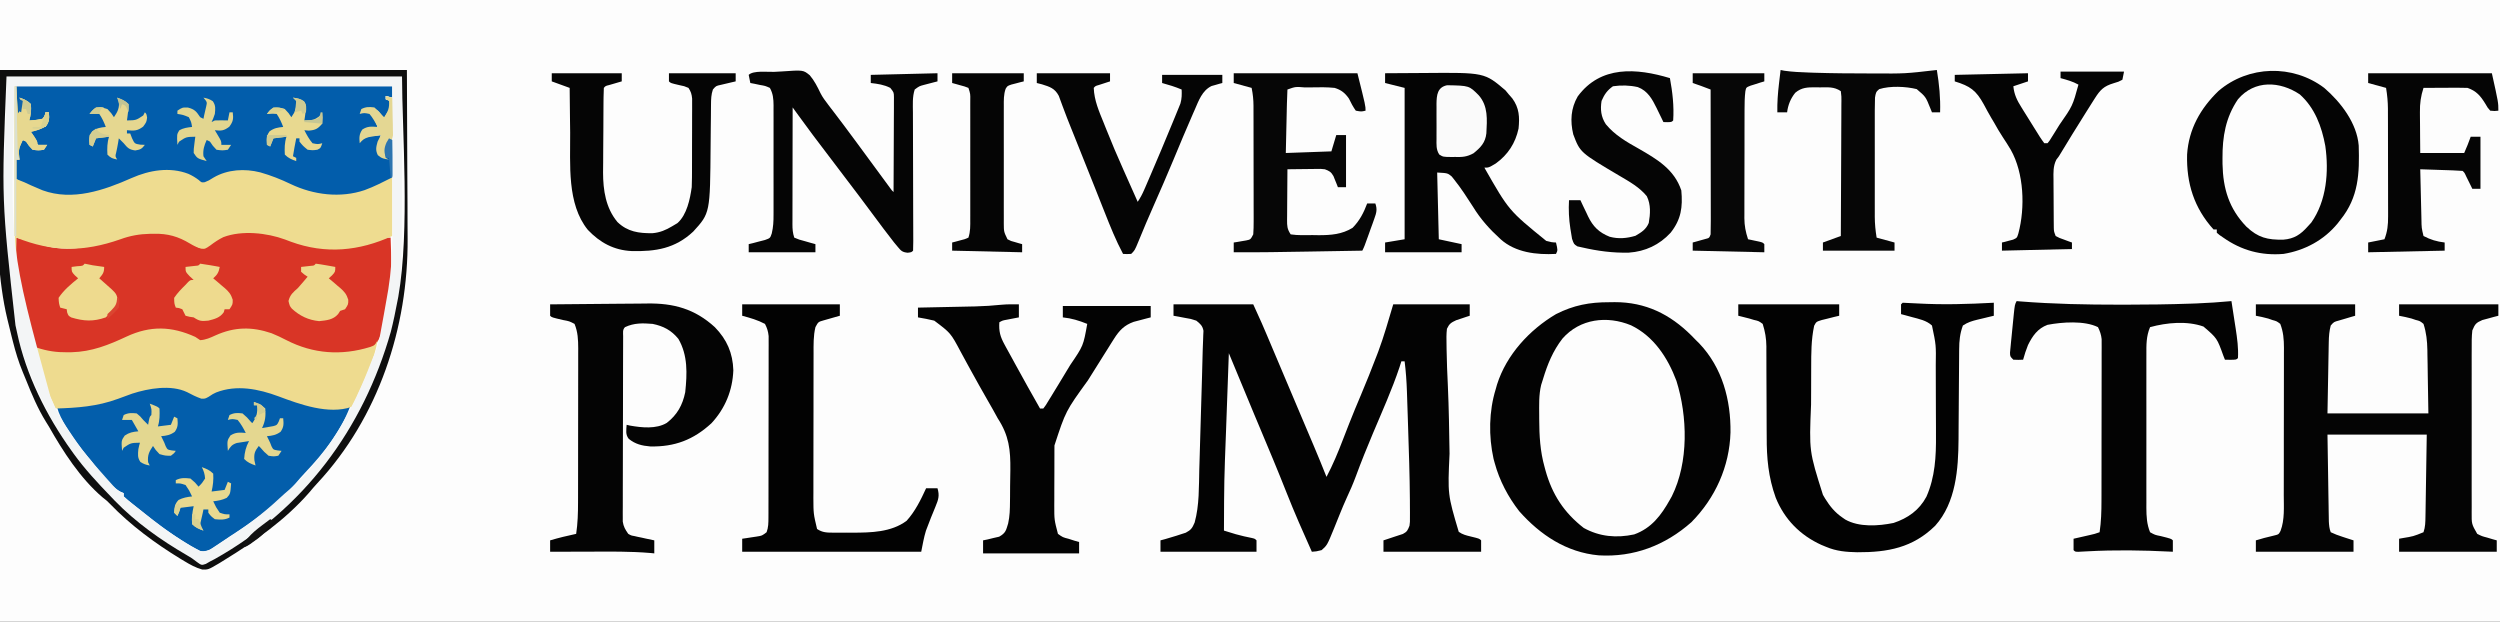
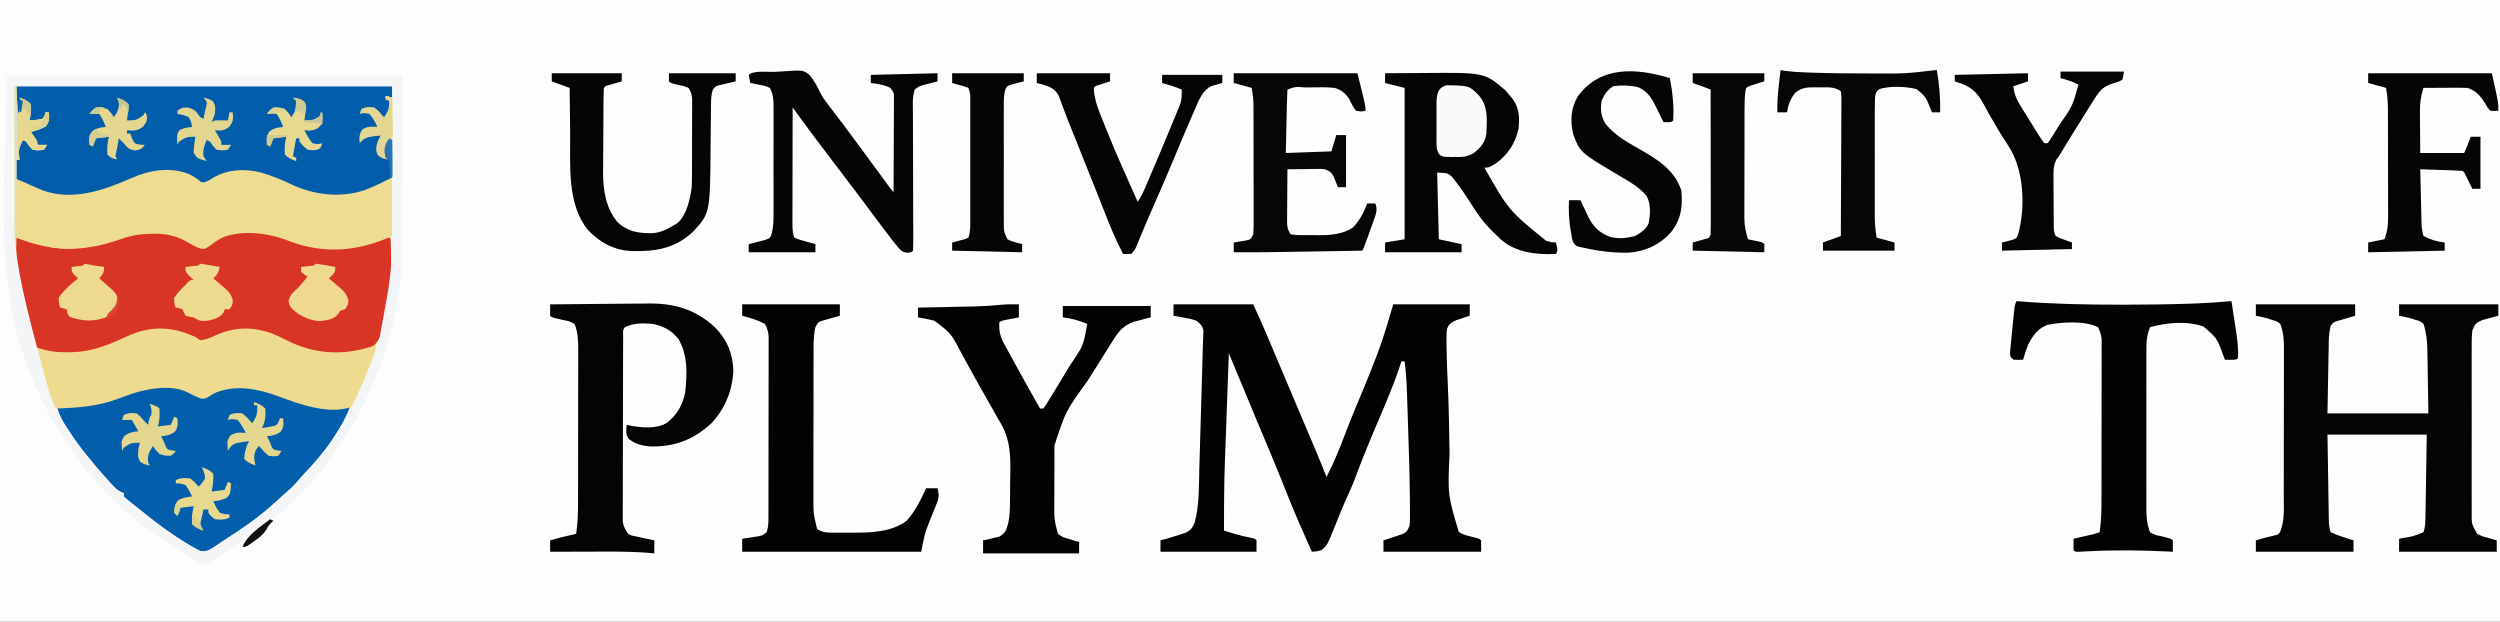
<svg xmlns="http://www.w3.org/2000/svg" height="382" width="1536" version="1.1">
  <rect width="100%" height="100%" fill="#333333" stroke="none" />
  <path transform="translate(0,0)" fill="#FDFDFD" d="M0 0 C506.88 0 1013.76 0 1536 0 C1536 126.06 1536 252.12 1536 382 C1029.12 382 522.24 382 0 382 C0 255.94 0 129.88 0 0 Z" />
  <path transform="translate(117.883,149.258)" fill="#D93526" d="M0 0 C0.77 0.553 0.77 0.553 1.555 1.117 C3.946 2.999 3.946 2.999 6.469 2.527 C9.383 1.663 11.506 0.452 14.055 -1.195 C20.732 -5.502 26.376 -6.623 34.18 -6.57 C35.439 -6.564 35.439 -6.564 36.725 -6.558 C45.861 -6.393 53.996 -4.522 62.492 -1.195 C78.595 4.878 98.092 4.749 114.117 -1.258 C114.822 -1.632 115.527 -2.005 116.254 -2.391 C118.117 -3.258 118.117 -3.258 122.117 -3.258 C122.834 15.495 123.675 47.728 112.117 63.742 C99.554 70.053 82.207 69.79 69.055 65.617 C63.485 63.479 58.233 60.843 52.941 58.102 C41.536 52.612 29.905 52.114 17.992 56.117 C14.324 57.421 11.357 58.583 8.117 60.742 C3.903 60.494 0.262 58.549 -3.504 56.777 C-14.046 52.19 -25.009 52.357 -35.719 56.398 C-38.777 57.697 -41.82 59.027 -44.856 60.376 C-60.734 67.432 -76.601 70.69 -93.945 66.492 C-97.061 65.151 -98.555 64.371 -100.143 61.328 C-102.455 53.66 -104.264 46.009 -105.633 38.117 C-105.85 36.876 -106.066 35.635 -106.29 34.357 C-108.311 21.805 -108.405 9.418 -107.883 -3.258 C-105.978 -2.796 -104.075 -2.331 -102.172 -1.863 C-100.582 -1.475 -100.582 -1.475 -98.959 -1.079 C-96.314 -0.373 -93.813 0.455 -91.258 1.43 C-76.519 5.946 -59.297 2.367 -45.402 -3.039 C-30.498 -8.2 -13.529 -9.038 0 0 Z" />
  <path transform="translate(10,53)" fill="#025DAB" d="M0 0 C76.23 0 152.46 0 231 0 C231 2.31 231 4.62 231 7 C229.02 6.505 229.02 6.505 227 6 C227 6.66 227 7.32 227 8 C227.99 8.33 228.98 8.66 230 9 C230.125 11.375 230.125 11.375 230 14 C229.34 14.66 228.68 15.32 228 16 C227.303 17.317 226.63 18.649 226 20 C225.381 19.196 224.762 18.391 224.125 17.562 C222.258 14.961 222.258 14.961 220 14 C217 13.75 217 13.75 214 14 C213.34 14.66 212.68 15.32 212 16 C212.722 15.856 213.444 15.711 214.188 15.562 C217 16 217 16 218.445 17.488 C222 22.394 222 22.394 222 25 C220.36 25.155 220.36 25.155 218.688 25.312 C215.134 25.721 215.134 25.721 213.062 27.312 C211.645 29.232 211.645 29.232 212 33 C212.99 32.01 212.99 32.01 214 31 C216.383 30.586 216.383 30.586 219.125 30.375 C220.035 30.3 220.945 30.225 221.883 30.148 C222.931 30.075 222.931 30.075 224 30 C223.42 32.341 222.818 34.672 222.188 37 C221.651 40.122 221.651 40.122 223.938 42.375 C224.618 42.911 225.299 43.447 226 44 C226 43.34 226 42.68 226 42 C226.578 38.435 227.578 35.318 229 32 C229.66 32.33 230.32 32.66 231 33 C231.233 36.728 231.375 40.454 231.5 44.188 C231.567 45.243 231.634 46.298 231.703 47.385 C231.896 55.028 231.896 55.028 229.362 57.777 C227.29 59.099 225.278 60.084 223 61 C222.102 61.427 221.203 61.853 220.277 62.293 C219.505 62.588 218.733 62.883 217.938 63.188 C217.163 63.49 216.388 63.793 215.59 64.105 C197.288 70.427 180.348 66.708 163.246 58.461 C151.051 52.972 137.885 50.557 125 55 C122.606 56.246 120.32 57.617 118 59 C116.039 59.766 116.039 59.766 114 60 C112.07 59.074 112.07 59.074 110.125 57.688 C102.221 52.103 93.325 52.116 84 53 C76.45 54.476 69.497 57.601 62.438 60.562 C45.652 67.574 29.626 69.964 12.305 63.445 C7.995 61.56 4.008 59.461 0 57 C0 53.04 0 49.08 0 45 C0.66 45 1.32 45 2 45 C1.34 44.01 0.68 43.02 0 42 C0.349 38.508 2.139 35.913 4 33 C7 34 7 34 8.25 36.062 C9.973 38.413 9.973 38.413 13.625 38.312 C16.835 38.378 16.835 38.378 18 37 C17.237 36.959 16.474 36.917 15.688 36.875 C13 36 13 36 11.312 33.062 C10.879 32.052 10.446 31.041 10 30 C9.34 29.34 8.68 28.68 8 28 C9.29 27.496 10.582 26.997 11.875 26.5 C12.954 26.082 12.954 26.082 14.055 25.656 C16 25 16 25 18 25 C18.66 22.03 19.32 19.06 20 16 C19.34 16 18.68 16 18 16 C17.856 16.639 17.711 17.279 17.562 17.938 C17 20 17 20 16 21 C13.011 21.458 10.01 21.703 7 22 C7.33 18.37 7.66 14.74 8 11 C6.68 10.34 5.36 9.68 4 9 C3.897 10.072 3.794 11.145 3.688 12.25 C3 16 3 16 0 20 C0 13.4 0 6.8 0 0 Z" />
  <path transform="translate(721,187)" fill="#030303" d="M0 0 C16.17 0 32.34 0 49 0 C54.625 12.375 54.625 12.375 57.164 18.379 C57.575 19.348 57.575 19.348 57.994 20.337 C58.872 22.412 59.749 24.487 60.625 26.562 C61.246 28.029 61.867 29.496 62.488 30.963 C64.039 34.628 65.588 38.293 67.137 41.958 C68.414 44.98 69.694 48.002 70.973 51.023 C72.759 55.243 74.544 59.463 76.328 63.684 C78.21 68.135 80.096 72.586 81.984 77.035 C82.478 78.201 82.973 79.366 83.482 80.567 C84.42 82.778 85.358 84.99 86.298 87.201 C88.941 93.438 91.512 99.699 94 106 C97.966 98.489 101.151 90.8 104.188 82.875 C105.155 80.377 106.125 77.879 107.098 75.383 C107.341 74.758 107.584 74.134 107.835 73.49 C110.164 67.534 112.634 61.64 115.125 55.75 C118.467 47.799 121.689 39.813 124.75 31.75 C125.09 30.865 125.431 29.981 125.782 29.069 C129.37 19.489 132.038 9.872 135 0 C150.51 0 166.02 0 182 0 C182 2.31 182 4.62 182 7 C181.241 7.242 180.481 7.485 179.699 7.734 C178.705 8.07 177.711 8.405 176.688 8.75 C175.701 9.075 174.715 9.4 173.699 9.734 C170.548 11.212 169.483 11.845 168 15 C167.606 18.257 167.674 21.474 167.75 24.75 C167.768 26.232 167.768 26.232 167.785 27.745 C167.898 35.232 168.212 42.709 168.573 50.188 C169.202 64.031 169.37 77.89 169.607 91.744 C168.442 116.81 168.442 116.81 175.25 139.754 C177.6 141.427 179.828 141.953 182.625 142.625 C187.917 143.917 187.917 143.917 189 145 C189 147.31 189 149.62 189 152 C169.2 152 149.4 152 129 152 C129 149.69 129 147.38 129 145 C129.888 144.71 129.888 144.71 130.793 144.414 C132.421 143.877 134.048 143.334 135.672 142.785 C137.422 142.195 139.178 141.624 140.938 141.062 C143.556 139.714 143.929 138.712 145 136 C145.307 133.613 145.307 133.613 145.266 130.973 C145.27 129.9 145.274 128.827 145.278 127.721 C145.268 126.514 145.259 125.306 145.25 124.062 C145.245 122.775 145.241 121.488 145.236 120.162 C145.134 105.172 144.612 90.186 144.129 75.204 C144.085 73.819 144.041 72.434 143.997 71.05 C143.849 66.411 143.694 61.772 143.535 57.133 C143.497 55.943 143.458 54.754 143.418 53.528 C143.196 47.302 142.784 41.181 142 35 C141.34 35 140.68 35 140 35 C139.629 36.176 139.257 37.351 138.875 38.562 C134.254 52.396 128.191 65.802 122.532 79.236 C118.878 87.915 115.357 96.611 112.105 105.449 C110.347 110.186 108.361 114.763 106.219 119.337 C104.888 122.245 103.669 125.185 102.465 128.148 C102.048 129.173 101.631 130.198 101.201 131.254 C100.35 133.356 99.504 135.46 98.662 137.566 C94.409 147.971 94.409 147.971 91 151 C87.75 151.812 87.75 151.812 85 152 C79.601 139.959 74.276 127.903 69.438 115.625 C64.14 102.189 58.544 88.882 52.947 75.569 C52.217 73.832 51.487 72.096 50.758 70.359 C50.213 69.063 50.213 69.063 49.658 67.741 C44.388 55.182 39.198 42.589 34 30 C33.604 40.816 33.212 51.631 32.827 62.447 C32.647 67.472 32.466 72.497 32.282 77.522 C31.109 108.252 31.109 108.252 31 139 C32.56 139.479 34.122 139.955 35.684 140.43 C36.988 140.828 36.988 140.828 38.318 141.234 C41.613 142.175 44.927 142.898 48.285 143.57 C50 144 50 144 51 145 C51 147.31 51 149.62 51 152 C31.53 152 12.06 152 -8 152 C-8 149.69 -8 147.38 -8 145 C-7.072 144.752 -6.144 144.505 -5.188 144.25 C-3.789 143.841 -2.394 143.423 -1 143 C-0.073 142.72 0.854 142.441 1.809 142.152 C2.779 141.834 3.75 141.516 4.75 141.188 C6.134 140.745 6.134 140.745 7.547 140.293 C10.813 138.572 11.547 137.418 13 134 C15.932 123.378 15.555 112.056 15.852 101.129 C15.915 98.999 15.98 96.868 16.045 94.738 C16.179 90.288 16.308 85.837 16.433 81.386 C16.592 75.71 16.759 70.034 16.93 64.357 C17.094 58.906 17.254 53.455 17.414 48.004 C17.444 46.978 17.474 45.953 17.506 44.897 C17.667 39.359 17.812 33.821 17.938 28.282 C17.994 26.225 18.083 24.168 18.176 22.111 C18.213 21.043 18.249 19.975 18.287 18.875 C18.328 18.006 18.369 17.137 18.411 16.242 C17.837 13.109 16.449 11.962 14 10 C10.522 8.876 10.522 8.876 6.75 8.25 C5.487 8.008 4.223 7.765 2.922 7.516 C1.958 7.345 0.993 7.175 0 7 C0 4.69 0 2.38 0 0 Z" />
  <path transform="translate(100.312,237.625)" fill="#035EAB" d="M0 0 C0.736 0 1.472 0 2.231 0 C9.864 0.159 16.318 2.129 22.688 6.375 C26.71 6.152 29.537 4.434 32.844 2.312 C42.748 -2.724 57.665 0.224 67.688 3.375 C70.869 4.525 74.027 5.731 77.188 6.938 C89.763 11.719 101.346 12.707 114.688 12.375 C108.989 27.527 98.259 41.059 87.207 52.703 C85.119 54.917 83.141 57.169 81.188 59.5 C69.738 72.632 55.097 82.782 40.54 92.167 C38.695 93.37 36.876 94.607 35.059 95.852 C33.915 96.61 32.77 97.368 31.625 98.125 C30.623 98.8 29.622 99.476 28.59 100.172 C25.688 101.375 25.688 101.375 22.879 100.918 C18.624 98.861 14.665 96.484 10.688 93.938 C9.85 93.405 9.013 92.872 8.15 92.323 C1.192 87.829 -5.34 82.949 -11.724 77.679 C-13.34 76.352 -14.975 75.053 -16.617 73.758 C-22.39 69.16 -22.39 69.16 -24.312 67.375 C-24.312 66.715 -24.312 66.055 -24.312 65.375 C-24.907 65.106 -25.501 64.836 -26.113 64.559 C-33.693 60.479 -39.049 51.939 -44.312 45.375 C-45.285 44.221 -45.285 44.221 -46.277 43.043 C-50.633 37.814 -54.463 32.312 -58.188 26.625 C-58.664 25.904 -59.141 25.182 -59.632 24.439 C-62.16 20.516 -64.068 16.924 -65.312 12.375 C-64.127 12.349 -62.941 12.323 -61.719 12.297 C-46.663 11.827 -33.668 8.887 -19.594 3.523 C-13.026 1.225 -6.968 -0.014 0 0 Z" />
  <path transform="translate(1386,187)" fill="#040404" d="M0 0 C20.13 0 40.26 0 61 0 C61 2.31 61 4.62 61 7 C60.085 7.266 59.17 7.531 58.227 7.805 C57.038 8.158 55.85 8.511 54.625 8.875 C53.442 9.223 52.258 9.571 51.039 9.93 C47.935 10.777 47.935 10.777 46 13 C45.107 16.369 44.858 19.591 44.795 23.066 C44.774 24.06 44.754 25.054 44.734 26.078 C44.717 27.111 44.701 28.143 44.684 29.207 C44.665 30.165 44.646 31.123 44.627 32.111 C44.559 35.678 44.499 39.245 44.438 42.812 C44.293 50.794 44.149 58.776 44 67 C64.46 67 84.92 67 106 67 C105.876 59.41 105.752 51.82 105.625 44 C105.591 41.619 105.557 39.238 105.522 36.785 C105.487 34.878 105.451 32.97 105.414 31.062 C105.403 30.089 105.391 29.115 105.38 28.111 C105.26 22.435 104.766 17.415 103 12 C100.862 10.246 100.862 10.246 98.188 9.562 C97.335 9.275 96.483 8.988 95.605 8.691 C93.083 8.022 90.566 7.475 88 7 C88 4.69 88 2.38 88 0 C108.13 0 128.26 0 149 0 C149 2.31 149 4.62 149 7 C147.645 7.346 147.645 7.346 146.262 7.699 C145.082 8.025 143.903 8.351 142.688 8.688 C140.93 9.157 140.93 9.157 139.137 9.637 C135.233 11.333 134.656 12.094 133 16 C132.556 19.834 132.59 23.648 132.612 27.504 C132.607 28.667 132.601 29.83 132.596 31.029 C132.583 34.873 132.591 38.718 132.602 42.562 C132.6 45.234 132.597 47.905 132.593 50.576 C132.587 56.175 132.595 61.773 132.609 67.372 C132.625 73.839 132.62 80.306 132.603 86.773 C132.59 92.332 132.588 97.89 132.596 103.449 C132.6 106.766 132.6 110.083 132.591 113.401 C132.584 117.099 132.595 120.797 132.612 124.496 C132.603 126.14 132.603 126.14 132.593 127.818 C132.539 134.952 132.539 134.952 136 141 C138.917 142.454 138.917 142.454 142.188 143.312 C143.274 143.639 144.361 143.965 145.48 144.301 C146.728 144.647 146.728 144.647 148 145 C148 147.31 148 149.62 148 152 C128.2 152 108.4 152 88 152 C88 149.36 88 146.72 88 144 C88.664 143.879 89.328 143.758 90.012 143.633 C96.751 142.535 96.751 142.535 103 140 C104.12 136.831 104.153 133.743 104.205 130.405 C104.226 129.269 104.246 128.132 104.266 126.961 C104.283 125.773 104.299 124.584 104.316 123.359 C104.335 122.263 104.354 121.166 104.373 120.036 C104.441 115.941 104.501 111.845 104.562 107.75 C104.707 98.593 104.851 89.435 105 80 C84.87 80 64.74 80 44 80 C44.144 89.157 44.289 98.315 44.438 107.75 C44.481 110.637 44.524 113.524 44.568 116.499 C44.606 118.786 44.645 121.073 44.684 123.359 C44.7 124.548 44.717 125.737 44.734 126.961 C44.754 128.098 44.774 129.234 44.795 130.405 C44.818 131.884 44.818 131.884 44.842 133.393 C44.987 135.791 45.122 137.764 46 140 C48.398 141.126 50.556 141.971 53.062 142.75 C54.057 143.081 54.057 143.081 55.072 143.418 C56.71 143.96 58.354 144.482 60 145 C60 147.31 60 149.62 60 152 C40.2 152 20.4 152 0 152 C0 149.69 0 147.38 0 145 C1.516 144.567 1.516 144.567 3.062 144.125 C3.697 143.939 4.331 143.754 4.984 143.562 C6.912 143.025 8.862 142.573 10.812 142.125 C14.035 141.355 14.035 141.355 15.161 139.184 C17.788 132.347 17.149 124.295 17.145 117.083 C17.149 116.03 17.152 114.977 17.155 113.892 C17.165 110.436 17.167 106.98 17.168 103.523 C17.171 101.109 17.175 98.695 17.178 96.281 C17.184 91.233 17.186 86.184 17.185 81.136 C17.185 74.672 17.199 68.208 17.216 61.744 C17.227 56.763 17.229 51.782 17.229 46.802 C17.23 44.418 17.234 42.035 17.242 39.651 C17.252 36.32 17.249 32.989 17.243 29.658 C17.251 28.188 17.251 28.188 17.26 26.688 C17.236 21.417 16.896 16.947 15 12 C12.842 10.356 12.842 10.356 10.188 9.625 C9.335 9.329 8.483 9.032 7.605 8.727 C5.083 8.023 2.575 7.472 0 7 C0 4.69 0 2.38 0 0 Z" />
  <path transform="translate(1008.273,203.387)" fill="#FDFDFD" d="M0 0 C2.043 1.429 3.882 2.937 5.727 4.613 C6.308 5.141 6.889 5.668 7.488 6.211 C16.355 15.276 21.494 28.332 23.727 40.613 C23.974 41.781 23.974 41.781 24.226 42.972 C28.955 66.369 26.382 90.225 13.727 110.613 C8.273 118.531 1.763 122.601 -7.273 125.613 C-19.64 126.418 -29.152 126.226 -38.928 117.805 C-53.56 104.583 -60.636 87.23 -62.273 67.613 C-63.078 51.482 -63.683 35.709 -57.273 20.613 C-56.804 19.491 -56.335 18.368 -55.852 17.211 C-51.567 7.893 -45.787 -0.004 -36.273 -4.387 C-23.321 -8.725 -11.528 -7.031 0 0 Z" />
  <path transform="translate(9,53)" fill="#EEDC90" d="M0 0 C0.33 0 0.66 0 1 0 C1.33 5.61 1.66 11.22 2 17 C4.161 13.758 4.288 12.743 4 9 C3.67 8.34 3.34 7.68 3 7 C5.915 8.074 7.778 8.778 10 11 C10.23 14.533 10.042 17.614 9 21 C13.051 20.754 13.051 20.754 17 20 C18.59 18.079 18.59 18.079 19 16 C19.66 16 20.32 16 21 16 C21.314 19.45 21.448 21.355 19.438 24.25 C16.427 26.412 13.589 27.172 10 28 C10.66 28.949 11.32 29.898 12 30.875 C14 34 14 34 14 36 C15.98 36 17.96 36 20 36 C19.34 36.99 18.68 37.98 18 39 C14.625 39.5 14.625 39.5 11 39 C8.688 36.562 8.688 36.562 7 34 C6.34 33.67 5.68 33.34 5 33 C2.321 38.881 2.321 38.881 3 45 C2.34 45 1.68 45 1 45 C1 48.96 1 52.92 1 57 C2.65 57.66 4.3 58.32 6 59 C7.398 59.641 8.794 60.287 10.188 60.938 C11.787 61.635 13.391 62.323 15 63 C15.717 63.306 16.433 63.611 17.172 63.926 C35.595 70.628 54.937 63.896 71.914 56.359 C82.822 51.554 95.293 49.406 106.75 53.812 C109.144 54.905 111.057 56.043 113.152 57.641 C114.861 59.192 114.861 59.192 116.812 58.938 C119.239 57.955 119.239 57.955 122.25 56.062 C130.889 51.05 141.346 50.472 150.938 52.91 C157.457 54.775 163.578 57.177 169.688 60.125 C183.676 66.776 200.139 68.829 215 63.812 C220.976 61.634 226.229 58.885 232 56 C232 67.88 232 79.76 232 92 C211.645 101.252 191.085 103.333 169.688 95.5 C167.951 94.845 167.951 94.845 166.18 94.176 C155 90.042 139.617 88.381 128.25 92.688 C125.306 94.111 122.786 95.837 120.188 97.812 C117 100 117 100 114.57 99.785 C111.99 98.997 109.993 98.016 107.688 96.625 C100.463 92.271 94.106 90.478 85.688 90.625 C84.851 90.634 84.014 90.642 83.152 90.651 C76.718 90.803 71.06 91.784 65 94 C42.294 101.965 23.279 101.912 1 93 C1 99.93 1 106.86 1 114 C0.67 114 0.34 114 0 114 C0 76.38 0 38.76 0 0 Z" />
-   <path transform="translate(988.75,185.688)" fill="#030303" d="M0 0 C1.103 -0.016 2.207 -0.032 3.344 -0.049 C22.266 -0.06 37.23 7.306 50.449 20.445 C51.384 21.4 52.318 22.355 53.25 23.312 C54.281 24.33 54.281 24.33 55.332 25.367 C69.438 40.205 74.714 60.096 74.465 80.02 C73.857 100.947 65.12 120.307 50.398 135.184 C34.266 149.433 15.018 156.784 -6.476 155.52 C-26.248 153.719 -42.43 142.998 -55.355 128.383 C-62.13 119.696 -67.497 109.517 -70.375 98.875 C-70.735 97.578 -70.735 97.578 -71.102 96.254 C-74.191 82.242 -73.989 67.007 -69.75 53.312 C-69.495 52.406 -69.24 51.5 -68.977 50.566 C-63.191 32.28 -49.038 16.941 -32.75 7.312 C-21.873 1.796 -12.082 -0.035 0 0 Z M-28.75 22.312 C-34.645 29.894 -37.992 38.17 -40.75 47.312 C-41.119 48.474 -41.487 49.635 -41.867 50.832 C-43.369 57.044 -43.09 63.461 -43.062 69.812 C-43.061 70.482 -43.059 71.152 -43.057 71.841 C-43.01 81.994 -42.506 91.505 -39.75 101.312 C-39.493 102.263 -39.493 102.263 -39.23 103.233 C-35.138 118.045 -27.862 129.246 -15.688 138.688 C-5.975 144.06 4.432 144.999 15.293 142.656 C25.924 138.832 31.901 130.889 37.25 121.312 C37.641 120.616 38.031 119.92 38.434 119.203 C48.835 98.319 48.103 70.15 41.25 48.312 C35.933 34.088 27.308 20.905 13.34 14.172 C-1.347 8.132 -17.995 10.074 -28.75 22.312 Z" />
-   <path transform="translate(1169,186)" fill="#020202" d="M0 0 C3.052 0.094 6.079 0.246 9.125 0.438 C24.829 1.312 40.308 0.852 56 0 C56 2.64 56 5.28 56 8 C54.88 8.266 53.76 8.531 52.605 8.805 C51.133 9.161 49.66 9.518 48.188 9.875 C47.45 10.049 46.712 10.223 45.951 10.402 C42.503 11.245 39.981 12.013 37 14 C35.179 18.91 34.742 23.325 34.713 28.533 C34.706 29.251 34.699 29.97 34.692 30.71 C34.679 32.259 34.67 33.808 34.664 35.357 C34.656 37.823 34.636 40.289 34.612 42.755 C34.564 48.003 34.531 53.252 34.5 58.5 C34.464 64.561 34.422 70.622 34.364 76.684 C34.344 79.087 34.336 81.49 34.328 83.893 C34.202 102.108 32.774 122.736 20 137 C6.181 150.595 -9.279 153.376 -27.94 153.301 C-34.694 153.172 -40.721 152.661 -47 150 C-48.468 149.397 -48.468 149.397 -49.965 148.781 C-62.999 142.864 -72.616 133.079 -77.996 119.786 C-82.537 107.187 -83.581 95.476 -83.539 82.219 C-83.549 80.467 -83.561 78.716 -83.575 76.964 C-83.607 72.404 -83.618 67.843 -83.622 63.283 C-83.63 55.959 -83.666 48.635 -83.714 41.311 C-83.726 38.771 -83.726 36.232 -83.724 33.693 C-83.73 32.128 -83.737 30.563 -83.745 28.998 C-83.738 27.957 -83.738 27.957 -83.732 26.895 C-83.773 21.93 -84.513 17.708 -86 13 C-88.409 11.234 -88.409 11.234 -91.375 10.562 C-92.331 10.275 -93.288 9.988 -94.273 9.691 C-95.173 9.463 -96.073 9.235 -97 9 C-97.776 8.803 -98.552 8.606 -99.352 8.402 C-99.896 8.27 -100.44 8.137 -101 8 C-101 5.69 -101 3.38 -101 1 C-80.54 1 -60.08 1 -39 1 C-39 3.31 -39 5.62 -39 8 C-40.481 8.346 -40.481 8.346 -41.992 8.699 C-43.287 9.028 -44.581 9.357 -45.875 9.688 C-47.151 10.001 -48.427 10.314 -49.742 10.637 C-53.073 11.67 -53.073 11.67 -54.383 14.145 C-56.226 22.671 -56.18 31.152 -56.203 39.84 C-56.206 40.55 -56.209 41.261 -56.212 41.993 C-56.227 45.761 -56.236 49.528 -56.24 53.295 C-56.245 56.374 -56.258 59.453 -56.281 62.531 C-57.472 91.21 -57.472 91.21 -49 118 C-48.545 118.779 -48.09 119.557 -47.621 120.359 C-44.647 125.111 -41.677 128.79 -37 132 C-36.435 132.392 -35.871 132.784 -35.289 133.188 C-26.797 138.021 -14.904 137.209 -5.605 135.305 C3.229 132.364 10.153 127.478 14.589 119.184 C19.941 107.106 20.59 94.283 20.461 81.285 C20.459 79.652 20.458 78.019 20.458 76.385 C20.455 72.998 20.439 69.611 20.412 66.223 C20.377 61.908 20.37 57.593 20.372 53.277 C20.371 49.918 20.36 46.559 20.346 43.2 C20.339 41.609 20.335 40.018 20.334 38.427 C20.534 26.03 20.534 26.03 18 14 C14.552 10.837 10.154 10.023 5.688 8.812 C3.806 8.296 3.806 8.296 1.887 7.77 C0.934 7.516 -0.019 7.262 -1 7 C-1.043 5 -1.041 3 -1 1 C-0.67 0.67 -0.34 0.34 0 0 Z" />
  <path transform="translate(338,187)" fill="#040404" d="M0 0 C9.537 -0.117 19.074 -0.205 28.611 -0.259 C33.041 -0.285 37.471 -0.32 41.9 -0.377 C46.186 -0.432 50.472 -0.462 54.758 -0.474 C56.382 -0.484 58.006 -0.501 59.63 -0.529 C75.853 -0.79 88.922 2.775 101.215 14.027 C108.591 21.623 112.226 29.9 112.562 40.5 C112.083 52.871 107.569 63.899 99.121 73.031 C88.042 83.237 76.49 87.611 61.508 87.293 C56.44 86.87 52.344 85.906 48.309 82.625 C46.18 79.981 46.816 77.256 47 74 C47.674 74.157 48.348 74.315 49.043 74.477 C56.237 75.75 65.197 76.719 71.688 72.812 C78.098 67.814 81.367 61.926 83 54 C84.193 42.619 84.678 31.336 78.801 21.207 C74.462 15.89 69.61 13.358 63 12 C56.905 11.497 51.61 11.344 46 14 C44.374 15.626 44.867 17.434 44.86 19.68 C44.854 20.692 44.848 21.705 44.842 22.748 C44.841 23.868 44.84 24.988 44.839 26.142 C44.834 27.314 44.829 28.486 44.824 29.694 C44.812 32.919 44.804 36.145 44.8 39.37 C44.797 41.385 44.793 43.4 44.788 45.414 C44.775 51.716 44.765 58.018 44.761 64.32 C44.757 71.597 44.739 78.874 44.71 86.151 C44.688 91.773 44.678 97.395 44.677 103.017 C44.676 106.376 44.67 109.735 44.652 113.093 C44.635 116.843 44.637 120.591 44.644 124.341 C44.634 125.453 44.625 126.565 44.616 127.71 C44.624 129.246 44.624 129.246 44.633 130.812 C44.631 131.698 44.63 132.585 44.628 133.498 C45.086 136.58 46.204 138.477 48 141 C49.778 142.018 49.778 142.018 51.793 142.363 C52.505 142.528 53.217 142.692 53.951 142.861 C54.689 143.01 55.427 143.159 56.188 143.312 C56.937 143.481 57.687 143.649 58.459 143.822 C60.302 144.233 62.151 144.619 64 145 C64 147.64 64 150.28 64 153 C63.29 152.929 62.579 152.857 61.847 152.783 C49.286 151.696 36.722 151.89 24.125 151.938 C21.78 151.943 19.435 151.947 17.09 151.951 C11.393 151.962 5.697 151.979 0 152 C0 149.69 0 147.38 0 145 C5.29 143.424 10.602 142.151 16 141 C16.961 134.546 17.148 128.258 17.145 121.738 C17.149 120.636 17.152 119.534 17.155 118.399 C17.165 114.775 17.167 111.151 17.168 107.527 C17.171 105 17.175 102.472 17.178 99.944 C17.184 94.654 17.186 89.365 17.185 84.075 C17.185 77.973 17.195 71.871 17.211 65.769 C17.226 59.88 17.229 53.991 17.229 48.101 C17.23 45.604 17.234 43.106 17.242 40.608 C17.252 37.116 17.249 33.624 17.243 30.133 C17.251 28.59 17.251 28.59 17.26 27.017 C17.236 21.657 17.044 16.996 15 12 C11.765 10.325 11.765 10.325 7.938 9.625 C1.007 8.007 1.007 8.007 0 7 C-0.041 4.667 -0.042 2.333 0 0 Z" />
  <path transform="translate(120,207)" fill="#EEDB8F" d="M0 0 C0.99 0.66 1.98 1.32 3 2 C6.453 1.797 9.268 0.474 12.375 -0.938 C24.043 -6.198 34.694 -6.377 46.816 -2.273 C49.984 -1.006 52.971 0.432 56 2 C72.471 10.439 89.806 11.64 107.48 6.168 C110.288 5.132 110.288 5.132 112 2 C110.176 13.543 104.617 25.058 99.812 35.625 C99.492 36.353 99.172 37.081 98.842 37.831 C97.895 39.852 97.895 39.852 96 43 C81.953 47.89 64.321 41.458 51.09 36.513 C38.884 31.972 25.355 29.211 12.789 34.129 C10.791 35.06 10.791 35.06 8.25 36.75 C6 38 6 38 3.688 37.938 C0.614 36.865 -2.172 35.48 -5.035 33.938 C-14.998 29.184 -28.798 31.628 -38.801 34.855 C-41.73 35.903 -44.649 36.973 -47.562 38.062 C-60.271 42.741 -72.592 43.612 -86 44 C-100.573 10.719 -100.573 10.719 -99 6 C-98.397 6.211 -97.794 6.423 -97.173 6.641 C-90.913 8.697 -85.324 9.516 -78.75 9.438 C-77.832 9.428 -76.914 9.419 -75.968 9.41 C-63.643 9.099 -53.331 4.974 -42.302 -0.182 C-27.644 -7.019 -14.555 -6.634 0 0 Z" />
  <path transform="translate(626,187)" fill="#030303" d="M0 0 C0 2.64 0 5.28 0 8 C-0.699 8.133 -1.397 8.266 -2.117 8.402 C-3.027 8.579 -3.937 8.756 -4.875 8.938 C-5.78 9.112 -6.685 9.286 -7.617 9.465 C-10 9.9 -10 9.9 -12 11 C-12.359 16.56 -11.483 19.818 -8.816 24.684 C-8.485 25.297 -8.154 25.911 -7.813 26.543 C-6.743 28.516 -5.653 30.476 -4.562 32.438 C-3.826 33.787 -3.09 35.136 -2.355 36.487 C-0.256 40.335 1.869 44.169 4 48 C4.542 48.977 5.083 49.954 5.641 50.96 C8.064 55.324 10.512 59.673 13 64 C13.66 64 14.32 64 15 64 C16.566 61.951 16.566 61.951 18.148 59.285 C18.771 58.279 19.393 57.272 20.034 56.235 C20.683 55.167 21.332 54.1 22 53 C22.626 51.98 23.251 50.96 23.896 49.91 C25.819 46.76 27.724 43.6 29.625 40.438 C30.267 39.379 30.909 38.32 31.57 37.229 C39.607 25.438 39.607 25.438 42 12 C36.911 9.946 32.455 8.568 27 8 C27 5.69 27 3.38 27 1 C44.82 1 62.64 1 81 1 C81 3.31 81 5.62 81 8 C80.047 8.242 79.095 8.485 78.113 8.734 C76.859 9.07 75.605 9.405 74.312 9.75 C72.45 10.237 72.45 10.237 70.551 10.734 C64.803 12.783 61.675 16.023 58.469 21.121 C57.83 22.128 57.19 23.136 56.532 24.174 C55.526 25.789 55.526 25.789 54.5 27.438 C53.446 29.11 53.446 29.11 52.371 30.817 C50.929 33.106 49.493 35.399 48.062 37.695 C46.188 40.699 44.303 43.694 42.414 46.688 C28.76 65.571 28.76 65.571 21.855 86.674 C21.848 87.646 21.842 88.618 21.835 89.619 C21.834 90.674 21.833 91.729 21.832 92.816 C21.829 93.902 21.825 94.988 21.822 96.106 C21.817 98.41 21.815 100.715 21.815 103.019 C21.813 106.524 21.794 110.028 21.775 113.533 C21.772 115.773 21.77 118.014 21.77 120.254 C21.759 121.815 21.759 121.815 21.748 123.408 C21.74 132.385 21.74 132.385 24 141 C26.985 143.137 26.985 143.137 30.625 144.062 C31.814 144.445 33.002 144.828 34.227 145.223 C35.142 145.479 36.057 145.736 37 146 C37 148.31 37 150.62 37 153 C17.53 153 -1.94 153 -22 153 C-22 150.36 -22 147.72 -22 145 C-21.096 144.816 -20.193 144.631 -19.262 144.441 C-18.082 144.151 -16.903 143.861 -15.688 143.562 C-14.516 143.296 -13.344 143.029 -12.137 142.754 C-8.106 140.5 -7.882 138.865 -6.593 134.615 C-5.575 130.125 -5.492 125.703 -5.461 121.113 C-5.449 120.094 -5.436 119.074 -5.423 118.024 C-5.404 115.877 -5.393 113.73 -5.389 111.582 C-5.375 108.338 -5.308 105.097 -5.238 101.854 C-5.104 89.279 -6.072 80.619 -13 70 C-14.01 68.189 -15.011 66.373 -16 64.551 C-16.996 62.803 -17.997 61.057 -19 59.312 C-22.71 52.825 -26.386 46.323 -29.965 39.762 C-30.633 38.541 -31.302 37.319 -31.971 36.098 C-33.255 33.753 -34.529 31.402 -35.799 29.048 C-41.891 17.603 -41.891 17.603 -52 10 C-55.313 9.193 -58.637 8.555 -62 8 C-62 6.02 -62 4.04 -62 2 C-60.755 1.975 -59.51 1.95 -58.227 1.924 C-53.562 1.829 -48.897 1.729 -44.233 1.628 C-42.222 1.585 -40.212 1.543 -38.201 1.503 C-35.294 1.444 -32.387 1.381 -29.48 1.316 C-28.155 1.291 -28.155 1.291 -26.802 1.266 C-21.336 1.139 -15.936 0.77 -10.496 0.214 C-6.983 -0.087 -3.524 -0.066 0 0 Z" />
  <path transform="translate(851,45)" fill="#040404" d="M0 0 C5.992 -0.05 11.983 -0.086 17.975 -0.11 C20.006 -0.12 22.038 -0.133 24.07 -0.151 C61.094 -0.461 61.094 -0.461 74 10.562 C74.99 11.769 74.99 11.769 76 13 C77.083 14.238 77.083 14.238 78.188 15.5 C82.438 21.363 82.721 26.97 82 34 C80.053 42.973 75.473 50.053 67.996 55.445 C63.717 58 63.717 58 61 58 C76.025 84.338 76.025 84.338 99 103 C102.31 103.862 102.31 103.862 105 104 C106.125 108.75 106.125 108.75 105 111 C93.082 111.638 80.146 110.198 71 102 C64.321 95.933 58.717 89.735 54 82 C50.343 76.303 46.668 70.605 42.438 65.312 C41.941 64.69 41.445 64.067 40.934 63.426 C38.448 61.357 38.448 61.357 32 61 C32.495 81.295 32.495 81.295 33 102 C37.62 102.99 42.24 103.98 47 105 C47 106.65 47 108.3 47 110 C31.49 110 15.98 110 0 110 C0 108.02 0 106.04 0 104 C5.94 103.01 5.94 103.01 12 102 C12 71.31 12 40.62 12 9 C6.06 7.515 6.06 7.515 0 6 C0 4.02 0 2.04 0 0 Z" />
  <path transform="translate(1239,185)" fill="#030303" d="M0 0 C1.089 0.091 1.089 0.091 2.201 0.184 C22.592 1.803 42.923 2.199 63.375 2.188 C65.186 2.189 65.186 2.189 67.034 2.19 C80.377 2.189 93.704 2.012 107.039 1.551 C108.163 1.512 109.288 1.474 110.446 1.434 C117.652 1.16 124.819 0.66 132 0 C132.675 4.332 133.339 8.666 134 13 C134.191 14.221 134.382 15.441 134.578 16.699 C135.509 22.852 136.366 28.774 136 35 C135 36 135 36 131.438 36.062 C130.303 36.042 129.169 36.021 128 36 C127.685 35.203 127.371 34.407 127.047 33.586 C123.163 22.798 123.163 22.798 114.812 15.625 C104.679 12.022 92.202 13.193 82 16 C79.6 21.65 79.717 26.917 79.741 32.943 C79.738 34.035 79.734 35.127 79.731 36.252 C79.722 39.854 79.728 43.456 79.734 47.059 C79.733 49.567 79.731 52.075 79.729 54.583 C79.726 59.838 79.73 65.092 79.739 70.347 C79.75 76.409 79.747 82.471 79.736 88.533 C79.725 94.38 79.727 100.226 79.732 106.073 C79.734 108.554 79.732 111.035 79.727 113.516 C79.722 116.987 79.73 120.457 79.741 123.927 C79.737 124.95 79.733 125.972 79.729 127.025 C79.761 132.373 79.985 137.007 82 142 C85.002 143.669 85.002 143.669 88.562 144.375 C94.996 145.996 94.996 145.996 96 147 C96.041 149.333 96.042 151.667 96 154 C95.412 153.97 94.824 153.939 94.219 153.908 C77.232 153.047 60.489 152.81 43.502 153.732 C42.545 153.78 41.588 153.829 40.602 153.879 C39.739 153.926 38.876 153.973 37.987 154.022 C36 154 36 154 35 153 C34.959 150.667 34.958 148.333 35 146 C35.904 145.795 36.807 145.59 37.738 145.379 C39.508 144.975 39.508 144.975 41.312 144.562 C42.484 144.296 43.656 144.029 44.863 143.754 C48.002 143.047 48.002 143.047 51 142 C51.957 135.565 52.148 129.298 52.145 122.798 C52.149 121.703 52.152 120.608 52.155 119.479 C52.165 115.878 52.167 112.277 52.168 108.676 C52.171 106.166 52.175 103.656 52.178 101.146 C52.184 95.894 52.186 90.643 52.185 85.392 C52.185 79.329 52.195 73.266 52.211 67.202 C52.226 61.355 52.229 55.507 52.229 49.659 C52.23 47.177 52.234 44.694 52.242 42.211 C52.252 38.745 52.249 35.28 52.243 31.814 C52.249 30.788 52.254 29.762 52.26 28.704 C52.256 27.758 52.252 26.812 52.247 25.837 C52.248 25.019 52.248 24.201 52.249 23.358 C51.958 20.601 51.212 18.487 50 16 C41.702 11.862 27.853 12.872 18.98 14.582 C12.918 16.844 9.803 21.34 7 27 C5.819 29.96 4.829 32.923 4 36 C1.125 36.125 1.125 36.125 -2 36 C-4 34 -4 34 -4.047 31.629 C-3.949 30.617 -3.851 29.605 -3.75 28.562 C-3.642 27.413 -3.533 26.263 -3.422 25.078 C-3.355 24.437 -3.289 23.796 -3.221 23.135 C-2.974 20.752 -2.745 18.368 -2.516 15.984 C-2.345 14.26 -2.173 12.536 -2 10.812 C-1.917 9.975 -1.834 9.137 -1.749 8.274 C-1.117 2.234 -1.117 2.234 0 0 Z" />
  <path transform="translate(4,47)" fill="#F3F5F6" d="M0 0 C80.19 0 160.38 0 243 0 C243 123.81 243 123.81 239.875 140 C239.657 141.166 239.439 142.332 239.214 143.533 C235.639 161.796 229.793 179.122 222 196 C221.679 196.697 221.358 197.393 221.028 198.111 C208.257 225.483 189.195 250.609 166 270 C165.237 270.642 165.237 270.642 164.458 271.297 C155.407 278.867 146.011 285.574 135.973 291.773 C134.111 292.931 132.271 294.117 130.434 295.312 C129.383 295.973 128.332 296.632 127.25 297.312 C126.348 297.886 125.445 298.46 124.516 299.051 C122 300 122 300 119.691 299.473 C91.695 284.154 65.46 263.45 46 238 C45.587 237.474 45.174 236.948 44.749 236.407 C31.515 219.514 21.882 200.899 14 181 C13.374 179.451 13.374 179.451 12.734 177.871 C-8.7 122.158 0 56.303 0 0 Z M5 6 C2.039 105.473 2.039 105.473 27.019 196.841 C27.843 198.655 28.647 200.479 29.445 202.305 C36.383 217.302 47.007 230.764 58 243 C59.008 244.142 60.016 245.284 61.023 246.426 C62.014 247.535 63.006 248.643 64 249.75 C64.686 250.521 64.686 250.521 65.385 251.308 C67.584 253.716 68.847 254.949 72 256 C72 256.66 72 257.32 72 258 C75.445 261.251 79.274 264.078 83 267 C83.637 267.506 84.275 268.011 84.932 268.532 C92.617 274.617 100.388 280.461 108.688 285.688 C109.658 286.302 109.658 286.302 110.647 286.929 C112.4 288.006 114.199 289.006 116 290 C116.937 290.535 117.874 291.07 118.84 291.621 C124.114 292.254 127.594 289.218 131.875 286.375 C133.264 285.481 133.264 285.481 134.681 284.569 C146.37 276.955 157.445 268.781 167.621 259.227 C169.718 257.264 171.863 255.408 174.062 253.562 C197.474 233.107 213.218 204.044 224.068 175.361 C224.826 173.441 225.658 171.55 226.512 169.671 C227.993 166.017 228.825 162.68 229.535 158.809 C229.659 158.141 229.784 157.474 229.911 156.787 C230.171 155.382 230.428 153.976 230.68 152.569 C231.057 150.466 231.447 148.365 231.838 146.264 C232.474 142.823 233.082 139.378 233.671 135.929 C233.973 134.16 234.283 132.393 234.593 130.625 C237.854 110.374 237.138 89.58 237.069 69.139 C237.058 65.726 237.054 62.312 237.049 58.898 C237.038 52.266 237.021 45.633 237 39 C236.34 38.67 235.68 38.34 235 38 C232.947 41.448 231.937 43.317 232.312 47.375 C232.539 48.241 232.766 49.108 233 50 C231.062 49.375 231.062 49.375 229 48 C228.125 45.062 228.125 45.062 228 42 C228.66 41.01 229.32 40.02 230 39 C230 38.01 230 37.02 230 36 C228.374 36.114 226.749 36.242 225.125 36.375 C224.22 36.445 223.315 36.514 222.383 36.586 C219.821 36.796 219.821 36.796 218 39 C218.75 34.25 218.75 34.25 221 32 C223.323 31.6 225.657 31.26 228 31 C226.763 27.576 225.599 24.599 223 22 C220.374 21.666 220.374 21.666 218 22 C220 20 220 20 222.812 19.562 C226.996 20.137 228.27 21.89 231 25 C231.66 25.33 232.32 25.66 233 26 C233.309 25.196 233.619 24.391 233.938 23.562 C235 21 235 21 236 20 C236.041 18.334 236.043 16.666 236 15 C235.01 14.67 234.02 14.34 233 14 C233 13.34 233 12.68 233 12 C234.98 12.495 234.98 12.495 237 13 C237 10.69 237 8.38 237 6 C160.44 6 83.88 6 5 6 Z" />
  <path transform="translate(456,187)" fill="#020202" d="M0 0 C19.8 0 39.6 0 60 0 C60 2.31 60 4.62 60 7 C59.085 7.254 58.17 7.508 57.227 7.77 C55.444 8.286 55.444 8.286 53.625 8.812 C52.442 9.149 51.258 9.485 50.039 9.832 C46.74 10.764 46.74 10.764 45 14 C43.695 19.385 43.852 24.823 43.855 30.329 C43.851 31.356 43.848 32.383 43.845 33.44 C43.835 36.829 43.833 40.217 43.832 43.605 C43.829 45.97 43.825 48.334 43.822 50.698 C43.816 55.653 43.814 60.608 43.815 65.564 C43.815 71.894 43.801 78.224 43.784 84.554 C43.773 89.438 43.771 94.322 43.771 99.207 C43.77 101.539 43.766 103.872 43.758 106.204 C43.748 109.478 43.751 112.751 43.757 116.024 C43.751 116.976 43.746 117.927 43.74 118.908 C43.782 128.624 43.782 128.624 46 138 C49.361 140.293 52.298 140.258 56.312 140.266 C58.175 140.269 58.175 140.269 60.074 140.273 C61.37 140.266 62.665 140.258 64 140.25 C65.265 140.258 66.529 140.265 67.832 140.273 C79.193 140.25 91.511 140.034 101 133 C106.286 127.187 109.729 120.086 113 113 C115.31 113 117.62 113 120 113 C121.336 117.441 120.582 119.901 118.812 124.125 C118.348 125.268 117.884 126.412 117.406 127.59 C116.942 128.715 116.478 129.841 116 131 C115.257 132.89 114.527 134.786 113.812 136.688 C113.51 137.475 113.207 138.263 112.895 139.074 C111.604 143.297 110.866 147.67 110 152 C73.7 152 37.4 152 0 152 C0 149.36 0 146.72 0 144 C0.831 143.879 1.663 143.758 2.52 143.633 C3.606 143.465 4.693 143.298 5.812 143.125 C6.891 142.963 7.97 142.8 9.082 142.633 C12.173 142.149 12.173 142.149 15 140 C16.11 137.035 16.128 134.177 16.134 131.035 C16.138 130.035 16.142 129.036 16.147 128.006 C16.146 126.37 16.146 126.37 16.145 124.701 C16.149 123.548 16.152 122.395 16.155 121.207 C16.165 117.389 16.167 113.572 16.168 109.754 C16.17 107.773 16.173 105.793 16.175 103.812 C16.184 97.585 16.186 91.358 16.185 85.131 C16.185 78.711 16.195 72.291 16.211 65.871 C16.224 60.355 16.229 54.839 16.229 49.323 C16.229 46.03 16.232 42.737 16.242 39.445 C16.252 35.772 16.249 32.1 16.243 28.428 C16.251 26.795 16.251 26.795 16.26 25.13 C16.256 24.127 16.252 23.125 16.247 22.092 C16.248 20.79 16.248 20.79 16.249 19.463 C15.961 16.618 15.314 14.539 14 12 C9.517 9.626 4.89 8.297 0 7 C0 4.69 0 2.38 0 0 Z" />
  <path transform="translate(1410,56)" fill="#FDFDFD" d="M0 0 C9.55 6.618 14.378 15.889 17 27 C17.252 27.978 17.252 27.978 17.508 28.976 C21.383 44.827 20.239 63.341 12.062 77.688 C8.705 82.728 4.254 88.614 -1.727 90.562 C-9.217 92.004 -17.393 92.016 -24 88 C-34.363 80.524 -40.981 70.134 -43.604 57.626 C-46.226 40.219 -45.527 21.208 -35.703 6.125 C-26.739 -5.059 -12.172 -7.54 0 0 Z" />
  <path transform="translate(475.535,44.156)" fill="#050505" d="M0 0 C1.63 -0.062 3.26 -0.15 4.888 -0.267 C17.987 -1.187 17.987 -1.187 22.011 2.111 C24.814 5.421 26.699 9.18 28.566 13.072 C29.83 15.564 31.43 17.71 33.133 19.919 C33.709 20.678 34.285 21.437 34.878 22.22 C35.463 22.983 36.049 23.746 36.653 24.532 C37.958 26.253 39.263 27.974 40.567 29.696 C41.217 30.552 41.867 31.409 42.537 32.291 C45.568 36.304 48.55 40.354 51.528 44.407 C52.092 45.173 52.655 45.94 53.236 46.729 C54.98 49.101 56.723 51.472 58.465 53.844 C61.068 57.387 63.673 60.928 66.278 64.469 C66.883 65.294 67.488 66.118 68.112 66.968 C68.946 68.102 68.946 68.102 69.797 69.259 C70.29 69.928 70.782 70.598 71.289 71.288 C72.378 72.803 72.378 72.803 73.465 73.844 C73.512 65.943 73.547 58.041 73.569 50.14 C73.579 46.471 73.594 42.802 73.616 39.133 C73.638 35.593 73.65 32.052 73.655 28.512 C73.661 26.503 73.676 24.494 73.692 22.485 C73.692 21.264 73.692 20.043 73.692 18.785 C73.697 17.708 73.701 16.631 73.706 15.521 C73.66 12.619 73.66 12.619 71.465 9.844 C67.603 7.858 63.75 7.349 59.465 6.844 C59.465 5.194 59.465 3.544 59.465 1.844 C72.995 1.514 86.525 1.184 100.465 0.844 C100.465 2.494 100.465 4.144 100.465 5.844 C99.706 6.038 98.947 6.231 98.165 6.43 C97.171 6.691 96.177 6.951 95.153 7.219 C94.167 7.475 93.181 7.73 92.165 7.993 C89.285 8.764 89.285 8.764 86.465 10.844 C84.96 15.375 85.339 20.301 85.368 25.025 C85.369 25.941 85.371 26.857 85.372 27.801 C85.376 29.784 85.382 31.768 85.39 33.751 C85.403 36.885 85.409 40.02 85.414 43.154 C85.426 49.801 85.445 56.448 85.465 63.094 C85.489 70.809 85.509 78.524 85.521 86.239 C85.528 89.335 85.54 92.431 85.553 95.528 C85.557 97.412 85.56 99.297 85.563 101.181 C85.568 102.049 85.573 102.916 85.579 103.81 C85.579 105.822 85.528 107.834 85.465 109.844 C84.465 110.844 84.465 110.844 82.125 111.126 C78.737 110.768 78.061 109.932 75.903 107.344 C75.216 106.521 74.529 105.697 73.821 104.848 C69.455 99.281 65.216 93.625 61.012 87.935 C58.593 84.666 56.155 81.411 53.715 78.157 C53.231 77.51 52.747 76.864 52.248 76.198 C48.016 70.558 43.743 64.95 39.465 59.344 C34.613 52.984 29.769 46.618 24.965 40.219 C24.522 39.63 24.078 39.04 23.622 38.432 C20.811 34.68 18.044 30.897 15.288 27.105 C14.571 26.118 13.854 25.132 13.115 24.116 C12.571 23.366 12.026 22.617 11.465 21.844 C11.442 31.832 11.424 41.82 11.414 51.808 C11.408 56.445 11.401 61.083 11.39 65.72 C11.379 70.194 11.373 74.668 11.37 79.142 C11.369 80.85 11.365 82.559 11.36 84.267 C11.352 86.657 11.351 89.046 11.352 91.436 C11.348 92.145 11.345 92.854 11.341 93.585 C11.347 96.623 11.496 98.936 12.465 101.844 C15.482 103.101 15.482 103.101 19.028 104.032 C20.824 104.548 20.824 104.548 22.657 105.075 C23.584 105.329 24.51 105.583 25.465 105.844 C25.465 107.494 25.465 109.144 25.465 110.844 C11.935 110.844 -1.595 110.844 -15.535 110.844 C-15.535 109.194 -15.535 107.544 -15.535 105.844 C-14.619 105.625 -13.704 105.406 -12.761 105.18 C-11.573 104.863 -10.384 104.546 -9.16 104.219 C-7.976 103.918 -6.793 103.616 -5.574 103.305 C-2.34 102.151 -2.34 102.151 -1.361 99.256 C-0.424 95.39 -0.254 91.757 -0.276 87.807 C-0.272 87.024 -0.269 86.241 -0.265 85.435 C-0.256 82.862 -0.262 80.289 -0.269 77.716 C-0.268 75.92 -0.266 74.125 -0.263 72.329 C-0.26 68.573 -0.265 64.816 -0.274 61.06 C-0.285 56.249 -0.279 51.438 -0.267 46.628 C-0.26 42.922 -0.262 39.217 -0.267 35.512 C-0.268 33.738 -0.267 31.964 -0.262 30.191 C-0.257 27.711 -0.265 25.232 -0.276 22.752 C-0.272 22.022 -0.268 21.292 -0.264 20.54 C-0.297 16.565 -0.577 13.349 -2.535 9.844 C-5.378 8.589 -5.378 8.589 -8.66 8.032 C-9.755 7.799 -10.851 7.565 -11.98 7.325 C-12.823 7.166 -13.666 7.008 -14.535 6.844 C-14.917 5.188 -15.249 3.52 -15.535 1.844 C-12.729 -0.961 -3.906 0.117 0 0 Z" />
-   <path transform="translate(1428,54)" fill="#040404" d="M0 0 C10.091 8.666 20.091 21.597 21.193 35.419 C21.705 52.546 21.196 67.098 10 81 C9.415 81.758 8.83 82.516 8.227 83.297 C-0.204 93.551 -11.918 99.856 -25 102 C-38.678 103.148 -50.779 99.88 -62 92 C-62.75 91.486 -63.5 90.971 -64.273 90.441 C-64.843 89.966 -65.413 89.49 -66 89 C-66 88.34 -66 87.68 -66 87 C-66.66 87 -67.32 87 -68 87 C-79.957 73.751 -84.7 58.642 -84.25 40.969 C-83.267 25.367 -76.05 12.596 -64.938 1.875 C-46.58 -13.865 -19.327 -14.597 0 0 Z M-53 7 C-60.575 18.14 -62.575 29.982 -62.5 43.25 C-62.494 44.43 -62.489 45.61 -62.483 46.826 C-62.176 61.908 -58.468 74.251 -47.762 85.312 C-40.628 92.027 -34.851 93.427 -25.129 93.25 C-18.403 92.713 -14.476 90.081 -10 85 C-9.319 84.257 -8.639 83.515 -7.938 82.75 C1.475 69.39 2.912 51.516 0.675 35.701 C-1.512 23.774 -5.762 12.249 -15 4 C-27.157 -4.145 -42.75 -5.072 -53 7 Z" />
  <path transform="translate(758,45)" fill="#060606" d="M0 0 C25.08 0 50.16 0 76 0 C81 20 81 20 81 23 C78.375 23.625 78.375 23.625 75 23 C73.306 20.626 72.042 18.208 70.785 15.578 C68.367 12.086 66.01 10.241 62 9 C57.196 8.507 52.449 8.578 47.625 8.688 C45.682 8.702 45.682 8.702 43.699 8.717 C37.972 8.237 37.972 8.237 33 10 C32.84 12.883 32.74 15.744 32.684 18.629 C32.663 19.493 32.642 20.357 32.621 21.248 C32.555 24.019 32.496 26.791 32.438 29.562 C32.394 31.437 32.351 33.311 32.307 35.186 C32.199 39.79 32.1 44.395 32 49 C41.24 48.67 50.48 48.34 60 48 C60.99 44.7 61.98 41.4 63 38 C64.98 38 66.96 38 69 38 C69 48.56 69 59.12 69 70 C67.35 70 65.7 70 64 70 C63.758 69.374 63.515 68.747 63.266 68.102 C62.93 67.284 62.595 66.467 62.25 65.625 C61.925 64.813 61.6 64.001 61.266 63.164 C59.734 60.545 58.8 60.087 56 59 C53.39 58.726 53.39 58.726 50.578 58.805 C49.553 58.811 48.529 58.818 47.473 58.824 C46.409 58.841 45.346 58.858 44.25 58.875 C42.632 58.889 42.632 58.889 40.98 58.902 C38.32 58.926 35.66 58.959 33 59 C32.951 64.214 32.914 69.429 32.89 74.643 C32.88 76.417 32.866 78.192 32.849 79.966 C32.825 82.515 32.814 85.064 32.805 87.613 C32.794 88.407 32.784 89.201 32.773 90.019 C32.773 93.882 32.806 95.708 35 99 C39.46 99.683 43.994 99.463 48.5 99.438 C49.743 99.457 50.985 99.477 52.266 99.498 C59.765 99.494 66.475 98.992 73 95 C77.327 90.645 79.862 85.701 82 80 C83.65 80 85.3 80 87 80 C88.311 83.634 87.669 85.77 86.383 89.352 C86.023 90.367 85.664 91.383 85.293 92.43 C84.908 93.484 84.522 94.539 84.125 95.625 C83.747 96.687 83.37 97.749 82.98 98.844 C80.227 106.547 80.227 106.547 79 109 C71.357 109.132 63.715 109.263 56.072 109.391 C52.522 109.451 48.971 109.511 45.42 109.573 C30.28 109.835 15.143 110.094 0 110 C0 108.02 0 106.04 0 104 C1.048 103.836 1.048 103.836 2.117 103.668 C3.027 103.509 3.937 103.351 4.875 103.188 C5.78 103.037 6.685 102.886 7.617 102.73 C10.344 102.169 10.344 102.169 12 99 C12.189 96.277 12.263 93.658 12.243 90.936 C12.246 89.704 12.246 89.704 12.249 88.447 C12.252 85.727 12.242 83.008 12.23 80.289 C12.229 78.4 12.229 76.51 12.229 74.621 C12.228 70.658 12.219 66.695 12.206 62.732 C12.189 57.656 12.185 52.58 12.186 47.503 C12.185 43.6 12.18 39.696 12.173 35.793 C12.17 33.922 12.168 32.05 12.167 30.179 C12.165 27.56 12.156 24.941 12.145 22.323 C12.146 21.551 12.146 20.779 12.147 19.983 C12.124 16.109 11.768 12.839 11 9 C7.37 8.01 3.74 7.02 0 6 C0 4.02 0 2.04 0 0 Z" />
  <path transform="translate(339,45)" fill="#050505" d="M0 0 C14.19 0 28.38 0 43 0 C43 1.65 43 3.3 43 5 C41.935 5.307 41.935 5.307 40.848 5.621 C39.929 5.891 39.009 6.16 38.062 6.438 C37.146 6.704 36.229 6.971 35.285 7.246 C33.06 7.79 33.06 7.79 32 9 C31.885 10.894 31.84 12.793 31.823 14.69 C31.81 15.91 31.797 17.129 31.784 18.385 C31.776 19.731 31.768 21.076 31.762 22.422 C31.758 23.1 31.754 23.778 31.749 24.476 C31.728 28.077 31.714 31.677 31.705 35.278 C31.694 38.966 31.66 42.654 31.62 46.342 C31.593 49.2 31.585 52.059 31.582 54.918 C31.574 56.928 31.548 58.938 31.521 60.947 C31.547 71.883 33.146 82.762 40.355 91.414 C46.61 97.445 53.54 98.363 61.895 98.281 C66.541 97.86 70.028 96.374 74 94 C75.073 93.361 76.145 92.721 77.25 92.062 C83.024 86.915 84.959 77.354 86 70 C86.091 68.051 86.138 66.101 86.145 64.15 C86.152 63.022 86.158 61.894 86.165 60.732 C86.166 59.529 86.167 58.326 86.168 57.086 C86.171 55.839 86.175 54.592 86.178 53.307 C86.183 50.676 86.185 48.045 86.185 45.414 C86.185 42.047 86.199 38.68 86.216 35.313 C86.23 32.092 86.229 28.87 86.23 25.648 C86.241 23.837 86.241 23.837 86.252 21.99 C86.248 20.308 86.248 20.308 86.243 18.591 C86.244 17.606 86.246 16.62 86.247 15.605 C85.989 12.884 85.513 11.265 84 9 C81.406 7.902 81.406 7.902 78.438 7.312 C73.061 6.061 73.061 6.061 72 5 C72 3.35 72 1.7 72 0 C85.53 0 99.06 0 113 0 C113 1.65 113 3.3 113 5 C112.157 5.193 111.314 5.387 110.445 5.586 C109.35 5.846 108.254 6.107 107.125 6.375 C106.034 6.63 104.944 6.885 103.82 7.148 C100.896 7.789 100.896 7.789 99 10 C97.943 13.088 97.865 16.003 97.842 19.249 C97.827 20.823 97.827 20.823 97.811 22.428 C97.804 23.561 97.797 24.693 97.789 25.859 C97.761 28.28 97.732 30.701 97.703 33.121 C97.662 36.919 97.625 40.716 97.599 44.514 C97.284 85.908 97.284 85.908 86.957 97.242 C75.835 107.694 63.87 109.612 49.062 109.246 C38.216 108.744 29.618 104.076 22.188 96.25 C9.172 80.259 11.478 55.759 11.312 36.5 C11.281 33.827 11.245 31.154 11.209 28.48 C11.125 21.987 11.058 15.494 11 9 C7.37 7.68 3.74 6.36 0 5 C0 3.35 0 1.7 0 0 Z" />
-   <path transform="translate(0,43)" fill="#0E0E0E" d="M0 0 C82.5 0 165 0 250 0 C250.083 20.625 250.165 41.25 250.25 62.5 C250.286 68.964 250.323 75.428 250.36 82.088 C250.378 90.104 250.378 90.104 250.382 93.881 C250.389 97.137 250.412 100.393 250.439 103.649 C250.815 158.133 232.547 213.561 194.992 253.855 C193.193 255.792 191.503 257.781 189.812 259.812 C175.201 276.464 156.774 289.485 138 301 C136.911 301.677 135.821 302.354 134.699 303.051 C127.937 307.031 127.937 307.031 124.184 306.906 C120.12 305.749 116.85 303.931 113.25 301.75 C112.148 301.091 112.148 301.091 111.024 300.418 C95.385 290.881 80.202 279.702 67.473 266.473 C65.814 264.763 65.814 264.763 63 262.562 C49.348 250.901 38.788 234.494 30 219 C29.399 218.033 28.799 217.066 28.18 216.07 C23.138 207.908 19.518 199.25 15.955 190.37 C15.31 188.768 14.651 187.171 13.98 185.58 C11.433 179.455 9.563 173.302 7.938 166.875 C7.68 165.86 7.423 164.845 7.157 163.799 C6.424 160.869 5.708 157.936 5 155 C4.738 153.937 4.738 153.937 4.471 152.852 C-6.626 106.593 0 39.712 0 0 Z M4 4 C0.936 79.768 0.936 79.768 9.504 156.866 C9.841 158.315 10.16 159.768 10.465 161.224 C15.921 187.269 28.553 212.495 44 234 C44.391 234.548 44.782 235.096 45.186 235.661 C52.025 245.146 59.893 253.594 68 262 C68.828 262.869 69.655 263.738 70.508 264.633 C83.366 277.86 98.738 288.798 114.66 298.027 C118 300 118 300 121.121 302.379 C123.831 304.325 123.831 304.325 126.484 303.461 C127.73 302.738 127.73 302.738 129 302 C130.462 301.246 130.462 301.246 131.953 300.477 C186.655 269.755 223.096 220.68 240.125 160.812 C241.71 154.585 243.009 148.317 244.188 142 C244.355 141.154 244.522 140.308 244.694 139.437 C251.938 98.388 247 36.443 247 4 C166.81 4 86.62 4 4 4 Z" />
  <path transform="translate(1026,48)" fill="#050505" d="M0 0 C1.59 8.672 2.597 17.17 2 26 C1 27 1 27 -1.562 27.062 C-2.367 27.042 -3.171 27.021 -4 27 C-4.688 25.571 -4.688 25.571 -5.391 24.113 C-6.01 22.846 -6.63 21.579 -7.25 20.312 C-7.55 19.687 -7.851 19.061 -8.16 18.416 C-10.884 12.882 -13.653 7.795 -19.738 5.512 C-24.804 4.366 -29.868 4.272 -35 5 C-38.58 7.527 -40.284 10.046 -42 14 C-42.833 19.242 -42.36 23.806 -39.374 28.332 C-33.851 35.038 -26.605 39.198 -19.125 43.375 C-7.857 49.862 2.679 56.038 7 69 C7.939 79.318 6.901 86.798 0.426 94.992 C-6.439 102.449 -15.181 106.539 -25.238 107.219 C-35.071 107.468 -44.434 106.214 -54 104 C-55.425 103.685 -55.425 103.685 -56.879 103.363 C-59 102 -59 102 -60.145 98.691 C-60.393 97.32 -60.614 95.943 -60.812 94.562 C-60.931 93.848 -61.049 93.134 -61.171 92.398 C-62.07 86.591 -62.336 80.872 -62 75 C-59.69 75 -57.38 75 -55 75 C-54.481 76.109 -53.961 77.217 -53.426 78.359 C-52.722 79.823 -52.018 81.287 -51.312 82.75 C-50.973 83.48 -50.633 84.209 -50.283 84.961 C-47.26 91.176 -43.6 94.852 -37.02 97.461 C-31.597 98.908 -26.513 98.446 -21.188 96.875 C-17.468 94.687 -14.688 93.016 -13 89 C-12.041 83.388 -11.64 77.786 -14.191 72.559 C-18.682 67.03 -24.943 63.574 -31 60 C-55.191 45.694 -55.191 45.694 -59.406 34.512 C-61.339 26.334 -60.901 18.619 -56.68 11.285 C-42.586 -7.889 -20.472 -6.172 0 0 Z" />
  <path transform="translate(637,45)" fill="#050505" d="M0 0 C14.85 0 29.7 0 45 0 C45 1.65 45 3.3 45 5 C44.043 5.307 44.043 5.307 43.066 5.621 C42.24 5.891 41.414 6.16 40.562 6.438 C39.739 6.704 38.915 6.971 38.066 7.246 C36.038 7.822 36.038 7.822 35 9 C35.282 16.739 38.243 23.393 41.125 30.5 C41.63 31.763 42.135 33.027 42.64 34.291 C45.973 42.607 49.421 50.864 53.111 59.028 C54.532 62.18 55.928 65.341 57.329 68.501 C58.882 72.003 60.441 75.501 62 79 C63.68 76.48 64.837 74.274 66.031 71.52 C66.622 70.162 66.622 70.162 67.224 68.777 C67.645 67.799 68.066 66.82 68.5 65.812 C68.939 64.798 69.377 63.784 69.829 62.739 C74.289 52.388 78.662 42.001 82.943 31.574 C83.599 29.977 84.258 28.38 84.92 26.785 C85.666 24.986 86.396 23.181 87.125 21.375 C87.686 19.994 87.686 19.994 88.258 18.586 C89.107 15.628 89.135 13.062 89 10 C85.076 8.335 81.109 7.128 77 6 C77 4.35 77 2.7 77 1 C89.21 1 101.42 1 114 1 C114 2.65 114 4.3 114 6 C113.397 6.159 112.793 6.317 112.172 6.48 C111.373 6.714 110.573 6.947 109.75 7.188 C108.961 7.408 108.172 7.628 107.359 7.855 C101.601 10.649 99.485 16.819 97.062 22.375 C96.683 23.23 96.304 24.085 95.914 24.966 C91.797 34.324 87.883 43.769 83.951 53.206 C80.024 62.621 75.974 71.976 71.833 81.3 C68.594 88.601 65.468 95.943 62.46 103.343 C60.215 108.785 60.215 108.785 58 111 C55.375 111.125 55.375 111.125 53 111 C48.588 102.709 45.125 94.098 41.688 85.375 C41.084 83.853 40.48 82.331 39.875 80.81 C38.59 77.575 37.307 74.339 36.025 71.103 C32.882 63.176 29.709 55.261 26.539 47.346 C25.205 44.014 23.872 40.682 22.541 37.35 C21.917 35.791 21.29 34.233 20.662 32.675 C19.182 29.002 17.739 25.322 16.375 21.604 C16.116 20.913 15.857 20.222 15.589 19.51 C14.894 17.649 14.215 15.782 13.537 13.915 C11.092 9.278 8.049 8.327 3.188 6.812 C2.136 6.544 1.084 6.276 0 6 C0 4.02 0 2.04 0 0 Z" />
  <path transform="translate(1455,45)" fill="#050505" d="M0 0 C25.08 0 50.16 0 76 0 C80 18 80 18 80 23 C77.688 23.266 77.688 23.266 75 23 C73.375 21.172 73.375 21.172 72 18.75 C69.076 13.97 66.448 10.816 61 9 C58.935 8.917 56.867 8.893 54.801 8.902 C52.988 8.907 52.988 8.907 51.139 8.912 C49.876 8.92 48.613 8.929 47.312 8.938 C46.038 8.942 44.764 8.947 43.451 8.951 C40.301 8.963 37.15 8.979 34 9 C32.336 14.065 31.724 18.556 31.805 23.902 C31.809 24.986 31.809 24.986 31.813 26.092 C31.824 28.374 31.849 30.656 31.875 32.938 C31.885 34.495 31.894 36.053 31.902 37.611 C31.923 41.408 31.962 45.203 32 49 C40.91 49 49.82 49 59 49 C61.139 44.053 61.139 44.053 63 39 C64.98 39 66.96 39 69 39 C69 49.56 69 60.12 69 71 C67.35 71 65.7 71 64 71 C63.651 70.29 63.301 69.579 62.941 68.848 C62.259 67.469 62.259 67.469 61.562 66.062 C61.11 65.146 60.658 64.229 60.191 63.285 C59.195 61.095 59.195 61.095 58 60 C56.075 59.842 54.145 59.749 52.215 59.684 C50.46 59.621 50.46 59.621 48.67 59.557 C47.438 59.517 46.207 59.478 44.938 59.438 C43.702 59.394 42.466 59.351 41.193 59.307 C38.129 59.2 35.065 59.098 32 59 C32.118 64.196 32.243 69.392 32.372 74.588 C32.416 76.356 32.457 78.123 32.497 79.89 C32.555 82.432 32.619 84.974 32.684 87.516 C32.7 88.304 32.717 89.093 32.734 89.906 C32.81 95.05 32.81 95.05 34 100 C38.307 102.28 42.137 103.407 47 104 C47 105.65 47 107.3 47 109 C31.49 109.33 15.98 109.66 0 110 C0 108.02 0 106.04 0 104 C4.95 103.01 4.95 103.01 10 102 C11.85 97.293 12.282 93.085 12.243 88.086 C12.245 87.316 12.247 86.546 12.249 85.753 C12.252 83.222 12.242 80.691 12.23 78.16 C12.229 76.392 12.229 74.624 12.229 72.855 C12.228 69.154 12.219 65.453 12.206 61.752 C12.189 57.02 12.185 52.288 12.186 47.556 C12.185 43.906 12.18 40.255 12.173 36.605 C12.17 34.861 12.168 33.117 12.167 31.372 C12.165 28.929 12.156 26.486 12.145 24.043 C12.146 23.33 12.146 22.616 12.147 21.881 C12.119 17.481 11.709 13.329 11 9 C7.37 8.01 3.74 7.02 0 6 C0 4.02 0 2.04 0 0 Z" />
  <path transform="translate(1266,44)" fill="#040404" d="M0 0 C12.87 0 25.74 0 39 0 C38.67 1.65 38.34 3.3 38 5 C35.602 6.258 35.602 6.258 32.625 7.125 C26.573 8.929 24.371 11.194 21.031 16.473 C20.465 17.364 19.899 18.256 19.316 19.174 C18.717 20.127 18.117 21.08 17.5 22.062 C16.882 23.04 16.264 24.017 15.628 25.023 C9.992 33.958 4.455 42.954 -1 52 C-1.534 52.707 -2.068 53.415 -2.617 54.144 C-4.595 58.23 -4.392 61.871 -4.328 66.352 C-4.326 67.247 -4.324 68.143 -4.322 69.066 C-4.316 70.954 -4.302 72.842 -4.281 74.729 C-4.25 77.622 -4.24 80.514 -4.234 83.406 C-4.225 85.242 -4.215 87.078 -4.203 88.914 C-4.199 89.78 -4.195 90.645 -4.19 91.537 C-4.181 92.342 -4.171 93.146 -4.161 93.975 C-4.151 95.035 -4.151 95.035 -4.14 96.116 C-4.06 98.227 -4.06 98.227 -3 101 C-0.677 102.245 -0.677 102.245 2.062 103.188 C3.441 103.704 3.441 103.704 4.848 104.23 C5.558 104.484 6.268 104.738 7 105 C7 106.32 7 107.64 7 109 C-7.19 109.33 -21.38 109.66 -36 110 C-36 108.35 -36 106.7 -36 105 C-35.374 104.853 -34.747 104.706 -34.102 104.555 C-33.284 104.33 -32.467 104.106 -31.625 103.875 C-30.407 103.562 -30.407 103.562 -29.164 103.242 C-26.751 102.148 -26.751 102.148 -25.903 99.387 C-21.666 83.5 -22.471 62.396 -30.562 48.062 C-32.151 45.397 -33.789 42.791 -35.517 40.213 C-37.465 37.306 -39.158 34.3 -40.875 31.25 C-41.405 30.367 -41.935 29.484 -42.48 28.574 C-44.132 25.777 -45.661 22.93 -47.188 20.062 C-51.951 11.428 -55.563 8.913 -65 6 C-65 4.68 -65 3.36 -65 2 C-42.725 1.505 -42.725 1.505 -20 1 C-20 2.65 -20 4.3 -20 6 C-22.97 6.99 -25.94 7.98 -29 9 C-28.502 14.103 -26.693 17.74 -24 22 C-23.604 22.641 -23.207 23.283 -22.799 23.944 C-21.965 25.286 -21.127 26.625 -20.285 27.961 C-19.002 29.997 -17.737 32.043 -16.473 34.09 C-15.67 35.373 -14.867 36.656 -14.062 37.938 C-13.685 38.547 -13.308 39.156 -12.92 39.783 C-12.001 41.225 -11.007 42.618 -10 44 C-9.34 44 -8.68 44 -8 44 C-6.692 42.406 -6.692 42.406 -5.426 40.301 C-4.676 39.114 -4.676 39.114 -3.911 37.903 C-3.384 37.048 -2.856 36.193 -2.312 35.312 C-1.776 34.451 -1.239 33.589 -0.687 32.701 C7.416 21.067 7.416 21.067 11 8 C7.495 6.037 3.866 5.041 0 4 C0 2.68 0 1.36 0 0 Z" />
  <path transform="translate(1094,43)" fill="#060606" d="M0 0 C0.757 0.153 1.513 0.307 2.293 0.465 C7.295 1.187 12.265 1.379 17.312 1.562 C19.033 1.625 19.033 1.625 20.788 1.689 C31.92 2.044 43.051 2.11 54.188 2.125 C55.053 2.128 55.918 2.13 56.809 2.133 C76.49 2.255 76.49 2.255 96 0 C97.448 8.74 98.292 17.139 98 26 C96.35 26 94.7 26 93 26 C92.66 25.169 92.319 24.337 91.969 23.48 C89.16 16.442 89.16 16.442 83.625 11.75 C76.909 10.091 67.233 9.655 60.578 11.77 C58.452 13.428 58.455 14.335 58 17 C57.906 19.541 57.863 22.054 57.871 24.595 C57.869 25.355 57.867 26.115 57.865 26.898 C57.861 29.407 57.864 31.916 57.867 34.426 C57.867 36.174 57.866 37.923 57.864 39.672 C57.863 43.338 57.865 47.004 57.87 50.67 C57.875 55.357 57.872 60.044 57.866 64.731 C57.862 68.344 57.864 71.957 57.866 75.569 C57.867 77.297 57.866 79.024 57.864 80.752 C57.861 83.173 57.865 85.595 57.871 88.017 C57.869 88.724 57.867 89.431 57.864 90.16 C57.883 94.548 58.292 98.683 59 103 C62.63 103.99 66.26 104.98 70 106 C70 107.65 70 109.3 70 111 C55.48 111 40.96 111 26 111 C26 109.35 26 107.7 26 106 C29.63 104.68 33.26 103.36 37 102 C37.069 90.43 37.123 78.861 37.155 67.291 C37.171 61.919 37.192 56.548 37.226 51.176 C37.259 45.995 37.277 40.815 37.285 35.634 C37.29 33.654 37.301 31.674 37.317 29.694 C37.339 26.928 37.342 24.163 37.341 21.397 C37.351 20.572 37.362 19.747 37.373 18.897 C37.395 16.391 37.395 16.391 37 13 C32.752 10.168 29.119 10.67 24.125 10.688 C23.227 10.671 22.328 10.655 21.402 10.639 C16.483 10.635 12.926 10.692 9 14 C6.154 17.532 4.546 21.497 4 26 C2.02 26 0.04 26 -2 26 C-2.109 20.077 -1.708 14.377 -1 8.5 C-0.905 7.678 -0.809 6.855 -0.711 6.008 C-0.478 4.005 -0.24 2.002 0 0 Z" />
  <path transform="translate(1040,45)" fill="#070707" d="M0 0 C14.52 0 29.04 0 44 0 C44 1.65 44 3.3 44 5 C43.218 5.231 42.435 5.461 41.629 5.699 C40.617 6.025 39.605 6.351 38.562 6.688 C37.553 7.001 36.544 7.314 35.504 7.637 C32.82 8.721 32.82 8.721 32.353 11.092 C31.915 14.699 31.852 18.265 31.855 21.892 C31.851 22.672 31.848 23.451 31.845 24.254 C31.835 26.823 31.833 29.392 31.832 31.961 C31.829 33.753 31.825 35.545 31.822 37.337 C31.816 41.091 31.814 44.845 31.815 48.6 C31.815 53.4 31.801 58.2 31.784 63.001 C31.773 66.702 31.771 70.403 31.771 74.104 C31.77 75.873 31.766 77.643 31.758 79.412 C31.748 81.891 31.751 84.37 31.757 86.849 C31.749 87.936 31.749 87.936 31.74 89.044 C31.769 93.758 32.541 97.57 34 102 C34.638 102.133 35.276 102.266 35.934 102.402 C36.76 102.579 37.586 102.756 38.438 102.938 C39.261 103.112 40.085 103.286 40.934 103.465 C43 104 43 104 44 105 C44 106.65 44 108.3 44 110 C22.22 109.505 22.22 109.505 0 109 C0 107.35 0 105.7 0 104 C0.71 103.807 1.421 103.613 2.152 103.414 C3.531 103.023 3.531 103.023 4.938 102.625 C5.854 102.37 6.771 102.115 7.715 101.852 C10.167 101.233 10.167 101.233 11 99 C11.093 96.193 11.126 93.41 11.114 90.603 C11.114 89.735 11.114 88.866 11.114 87.972 C11.113 85.093 11.105 82.215 11.098 79.336 C11.096 77.343 11.094 75.351 11.093 73.358 C11.09 68.107 11.08 62.857 11.069 57.606 C11.058 52.25 11.054 46.895 11.049 41.539 C11.038 31.026 11.021 20.513 11 10 C9.729 9.52 8.459 9.041 7.188 8.562 C6.48 8.296 5.772 8.029 5.043 7.754 C3.373 7.138 1.688 6.563 0 6 C0 4.02 0 2.04 0 0 Z" />
  <path transform="translate(585,45)" fill="#050505" d="M0 0 C14.52 0 29.04 0 44 0 C44 1.65 44 3.3 44 5 C43.301 5.17 42.603 5.34 41.883 5.516 C40.973 5.758 40.063 6 39.125 6.25 C38.22 6.482 37.315 6.714 36.383 6.953 C33.964 7.779 33.964 7.779 32.867 9.548 C31.612 13.096 31.722 16.567 31.741 20.285 C31.738 21.118 31.734 21.951 31.731 22.809 C31.722 25.56 31.728 28.311 31.734 31.062 C31.733 32.975 31.731 34.888 31.729 36.801 C31.726 40.809 31.73 44.817 31.739 48.825 C31.751 53.963 31.744 59.101 31.732 64.24 C31.725 68.189 31.727 72.139 31.732 76.089 C31.734 77.983 31.732 79.878 31.727 81.772 C31.722 84.42 31.73 87.067 31.741 89.715 C31.737 90.498 31.733 91.282 31.729 92.089 C31.756 97.364 31.756 97.364 34 102 C36.163 103.123 36.163 103.123 38.625 103.75 C39.442 103.992 40.26 104.235 41.102 104.484 C41.728 104.655 42.355 104.825 43 105 C43 106.65 43 108.3 43 110 C28.81 109.67 14.62 109.34 0 109 C0 107.35 0 105.7 0 104 C0.71 103.818 1.421 103.636 2.152 103.449 C3.071 103.198 3.991 102.946 4.938 102.688 C5.854 102.444 6.771 102.2 7.715 101.949 C8.469 101.636 9.223 101.323 10 101 C11.264 97.207 11.139 93.657 11.129 89.705 C11.131 88.859 11.133 88.013 11.135 87.142 C11.139 84.343 11.136 81.545 11.133 78.746 C11.133 76.805 11.134 74.863 11.136 72.922 C11.137 68.852 11.135 64.783 11.13 60.713 C11.125 55.488 11.128 50.264 11.134 45.039 C11.138 41.03 11.136 37.022 11.134 33.013 C11.133 31.086 11.134 29.159 11.136 27.232 C11.139 24.543 11.135 21.854 11.129 19.166 C11.132 17.963 11.132 17.963 11.136 16.737 C11.21 12.738 11.21 12.738 10 9 C7.656 8.09 7.656 8.09 4.938 7.375 C3.559 6.984 3.559 6.984 2.152 6.586 C1.087 6.296 1.087 6.296 0 6 C0 4.02 0 2.04 0 0 Z" />
  <path transform="translate(889.109,52.371)" fill="#FAFAFA" d="M0 0 C13.531 0.247 13.531 0.247 19.379 6.125 C25.306 12.82 24.541 21.086 24.117 29.549 C23.486 35.342 20.544 38.285 16.223 41.797 C12.126 44.049 9.281 44.197 4.703 44.066 C3.992 44.073 3.281 44.081 2.549 44.088 C-2.46 44.027 -2.46 44.027 -4.808 42.588 C-6.828 39.546 -6.537 36.386 -6.508 32.855 C-6.511 32.095 -6.514 31.334 -6.517 30.55 C-6.519 28.941 -6.513 27.332 -6.5 25.724 C-6.484 23.27 -6.5 20.817 -6.52 18.363 C-6.518 16.798 -6.514 15.233 -6.508 13.668 C-6.514 12.938 -6.52 12.207 -6.526 11.455 C-6.451 5.944 -5.95 1.204 0 0 Z" />
  <path transform="translate(52,162)" fill="#EEDA8E" d="M0 0 C1.674 0.295 3.339 0.639 5 1 C7.332 1.344 9.665 1.679 12 2 C12 5.517 11.176 6.371 9 9 C10.065 9.94 10.065 9.94 11.152 10.898 C12.071 11.716 12.991 12.533 13.938 13.375 C15.312 14.593 15.312 14.593 16.715 15.836 C19.372 18.353 19.895 19.215 20.375 22.812 C19.877 27.042 18.169 28.284 15 31 C14.34 31.66 13.68 32.32 13 33 C5.346 35.701 -0.57 35.368 -8.18 33.047 C-10 32 -10 32 -10.758 29.891 C-10.878 28.955 -10.878 28.955 -11 28 C-12.32 27.67 -13.64 27.34 -15 27 C-15.812 24.375 -15.812 24.375 -16 21 C-12.78 16.171 -8.483 12.643 -4 9 C-4.66 8.402 -5.32 7.804 -6 7.188 C-8 5 -8 5 -8 2 C-6.298 1.783 -6.298 1.783 -4.562 1.562 C-1.192 1.388 -1.192 1.388 0 0 Z" />
  <path transform="translate(194,162)" fill="#EED98E" d="M0 0 C2.029 0.253 4.05 0.577 6.062 0.938 C7.167 1.132 8.272 1.327 9.41 1.527 C10.692 1.761 10.692 1.761 12 2 C12 5 12 5 10 7.188 C9.01 8.085 9.01 8.085 8 9 C8.782 9.652 9.565 10.305 10.371 10.977 C11.394 11.859 12.416 12.741 13.438 13.625 C13.954 14.052 14.47 14.478 15.002 14.918 C17.619 17.21 18.938 18.801 19.973 22.148 C20 25 20 25 18 28 C17.01 28.33 16.02 28.66 15 29 C14.588 29.639 14.175 30.279 13.75 30.938 C10.701 34.531 6.574 34.833 2.062 35.312 C-4.538 34.639 -9.831 32.124 -14.703 27.609 C-16 26 -16 26 -16.75 22.938 C-15.751 19.027 -14.002 17.676 -11 15 C-9.878 13.744 -8.774 12.473 -7.688 11.188 C-7.176 10.583 -6.664 9.978 -6.137 9.355 C-5.762 8.908 -5.386 8.461 -5 8 C-5.66 7.567 -6.32 7.134 -7 6.688 C-7.66 6.131 -8.32 5.574 -9 5 C-9 4.01 -9 3.02 -9 2 C-6.949 1.772 -4.898 1.544 -2.848 1.316 C-0.989 1.181 -0.989 1.181 0 0 Z" />
  <path transform="translate(123,162)" fill="#EEDA8E" d="M0 0 C2.029 0.253 4.05 0.577 6.062 0.938 C7.167 1.132 8.272 1.327 9.41 1.527 C10.692 1.761 10.692 1.761 12 2 C11.436 5.27 10.5 6.826 8 9 C8.782 9.652 9.565 10.305 10.371 10.977 C11.394 11.859 12.416 12.741 13.438 13.625 C13.954 14.052 14.47 14.478 15.002 14.918 C17.619 17.21 18.938 18.801 19.973 22.148 C20 25 20 25 18 28 C17.01 28 16.02 28 15 28 C14.835 28.598 14.67 29.196 14.5 29.812 C12.161 33.223 8.908 34.003 5 35 C0.783 35.398 -0.428 35.381 -4 33 C-5.268 32.814 -5.268 32.814 -6.562 32.625 C-7.367 32.419 -8.171 32.212 -9 32 C-9.699 30.684 -10.367 29.35 -11 28 C-13.05 27.195 -13.05 27.195 -15 27 C-15.938 24.5 -15.938 24.5 -16 21 C-13.997 18.003 -11.562 15.524 -9 13 C-8.203 12.14 -8.203 12.14 -7.391 11.262 C-6 10 -6 10 -4 10 C-4.825 9.237 -5.65 8.474 -6.5 7.688 C-9 5 -9 5 -9 2 C-6.949 1.772 -4.898 1.544 -2.848 1.316 C-0.989 1.181 -0.989 1.181 0 0 Z" />
  <path transform="translate(72,60)" fill="#E5D790" d="M0 0 C2.915 1.074 4.778 1.778 7 4 C6.977 6.383 6.977 6.383 6.625 9.125 C6.459 10.49 6.459 10.49 6.289 11.883 C6.146 12.931 6.146 12.931 6 14 C11.62 13.888 11.62 13.888 16 10.938 C16.495 9.978 16.495 9.978 17 9 C18 10 18 10 18.375 12.25 C18 15 18 15 15.938 17.812 C12.348 20.485 10.374 20.429 6 20 C6 20.66 6 21.32 6 22 C6.66 22 7.32 22 8 22 C8.371 22.969 8.742 23.939 9.125 24.938 C10.711 28.311 10.711 28.311 14.188 28.875 C15.116 28.916 16.044 28.957 17 29 C15.128 31.496 14.21 31.969 11.062 32.438 C7.312 31.902 6.376 30.868 4 28 C3.422 27.422 2.845 26.845 2.25 26.25 C1.837 25.837 1.425 25.425 1 25 C0.783 26.33 0.783 26.33 0.562 27.688 C0.218 29.718 -0.169 31.742 -0.625 33.75 C-1.231 36.028 -1.231 36.028 0 38 C-2.867 37.427 -3.861 37.139 -6 35 C-6.214 31.155 -6.179 27.684 -5 24 C-8.96 24.495 -8.96 24.495 -13 25 C-13.99 27.475 -13.99 27.475 -15 30 C-15.66 29.67 -16.32 29.34 -17 29 C-17.319 25.486 -17.439 23.624 -15.375 20.688 C-12.56 18.688 -10.407 18.31 -7 18 C-8.125 15.028 -9.223 12.666 -11 10 C-14.084 9.75 -14.084 9.75 -17 10 C-15.438 7.938 -15.438 7.938 -13 6 C-9.5 5.938 -9.5 5.938 -6 7 C-3.562 9.562 -3.562 9.562 -2 12 C0.398 8.503 1.461 6.261 1 2 C0.67 1.34 0.34 0.68 0 0 Z" />
  <path transform="translate(125,60)" fill="#E2D690" d="M0 0 C2.27 0.391 3.834 0.887 5.75 2.188 C7.602 4.873 7.32 6.802 7 10 C6 12.875 6 12.875 5 15 C5.66 14.67 6.32 14.34 7 14 C9.672 13.866 12.323 13.957 15 14 C15.33 12.35 15.66 10.7 16 9 C16.66 9 17.32 9 18 9 C18.467 13.017 18.322 14.565 15.875 17.875 C12.565 20.322 11.017 20.467 7 20 C7.66 21.114 8.32 22.227 9 23.375 C11 26.75 11 26.75 11 29 C12.98 29 14.96 29 17 29 C16.34 29.99 15.68 30.98 15 32 C11.625 32.5 11.625 32.5 8 32 C5.688 29.562 5.688 29.562 4 27 C3.34 26.67 2.68 26.34 2 26 C0.406 29.487 -0.405 32.157 0 36 C0.66 36.99 1.32 37.98 2 39 C-3.75 37.375 -3.75 37.375 -6 34 C-5.977 31.52 -5.977 31.52 -5.625 28.812 C-5.514 27.911 -5.403 27.01 -5.289 26.082 C-5.194 25.395 -5.098 24.708 -5 24 C-10.62 24.112 -10.62 24.112 -15 27.062 C-15.33 27.702 -15.66 28.341 -16 29 C-16.362 22.603 -16.362 22.603 -14.875 20.125 C-12.326 18.596 -9.928 18.325 -7 18 C-7.469 15.006 -7.469 15.006 -9 12 C-12.525 10.54 -12.525 10.54 -16 10 C-16 9.34 -16 8.68 -16 8 C-13 6 -13 6 -9.562 6.062 C-5.348 7.171 -4.384 8.468 -2 12 C-1.34 12.33 -0.68 12.66 0 13 C0.144 12.278 0.289 11.556 0.438 10.812 C0.802 8.989 1.216 7.174 1.688 5.375 C2.3 2.736 2.3 2.736 0 0 Z" />
  <path transform="translate(180,60)" fill="#E8D990" d="M0 0 C2.614 0.353 4.528 0.659 6.688 2.219 C8.521 4.707 8.118 6.177 7.688 9.188 C7.568 10.089 7.448 10.99 7.324 11.918 C7.217 12.605 7.11 13.292 7 14 C12.62 13.888 12.62 13.888 17 10.938 C17.495 9.978 17.495 9.978 18 9 C18.312 12.25 18.312 12.25 18 16 C15.281 19.119 13.826 19.938 9.688 20.25 C8.801 20.168 7.914 20.085 7 20 C8.445 22.865 9.919 25.548 12 28 C15.214 28.67 15.214 28.67 18 28 C17 31 17 31 15 32 C12.188 32.375 12.188 32.375 9 32 C6.125 29.625 6.125 29.625 4 27 C4 26.34 4 25.68 4 25 C3.34 25 2.68 25 2 25 C1.248 28.655 0.6 32.317 0 36 C0.66 36.33 1.32 36.66 2 37 C2 37.66 2 38.32 2 39 C-0.915 37.926 -2.778 37.222 -5 35 C-5.214 31.155 -5.179 27.684 -4 24 C-7.96 24.495 -7.96 24.495 -12 25 C-12.99 27.475 -12.99 27.475 -14 30 C-14.66 29.67 -15.32 29.34 -16 29 C-16.319 25.486 -16.439 23.624 -14.375 20.688 C-11.56 18.688 -9.407 18.31 -6 18 C-7.125 15.028 -8.223 12.666 -10 10 C-13.084 9.75 -13.084 9.75 -16 10 C-14.438 7.938 -14.438 7.938 -12 6 C-8.5 5.938 -8.5 5.938 -5 7 C-2.562 9.562 -2.562 9.562 -1 12 C1.376 8.535 2.573 6.237 2 2 C1.34 1.34 0.68 0.68 0 0 Z" />
  <path transform="translate(92,248)" fill="#E3D790" d="M0 0 C4.875 1.875 4.875 1.875 6 3 C6.145 6.836 6.177 10.323 5 14 C7.64 13.67 10.28 13.34 13 13 C13.66 11.35 14.32 9.7 15 8 C15.66 8.33 16.32 8.66 17 9 C17.319 12.514 17.439 14.376 15.375 17.312 C12.56 19.312 10.407 19.69 7 20 C7.289 20.578 7.577 21.155 7.875 21.75 C9 24 9 24 9.812 26.188 C10.902 28.281 10.902 28.281 13.625 28.75 C14.409 28.832 15.193 28.915 16 29 C14.938 30.562 14.938 30.562 13 32 C9.562 32 9.562 32 6 31 C3.562 28.438 3.562 28.438 2 26 C-0.398 29.497 -1.461 31.739 -1 36 C-0.67 36.66 -0.34 37.32 0 38 C-2.27 37.609 -3.834 37.113 -5.75 35.812 C-7.577 33.163 -7.257 31.153 -7 28 C-6.5 25.625 -6.5 25.625 -6 24 C-11.62 24.112 -11.62 24.112 -16 27.062 C-16.33 27.702 -16.66 28.341 -17 29 C-17.484 22.707 -17.484 22.707 -15.375 19.625 C-12.562 17.7 -10.367 17.306 -7 17 C-8.98 13.535 -8.98 13.535 -11 10 C-12.98 10 -14.96 10 -17 10 C-16.67 9.01 -16.34 8.02 -16 7 C-13.159 5.58 -11.145 5.685 -8 6 C-5.812 7.812 -5.812 7.812 -4 10 C-3.422 10.578 -2.845 11.155 -2.25 11.75 C-1.837 12.162 -1.425 12.575 -1 13 C-0.856 12.196 -0.711 11.391 -0.562 10.562 C0 8 0 8 1 7 C1.191 3.368 1.191 3.368 0 0 Z" />
  <path transform="translate(156,247)" fill="#E4D790" d="M0 0 C2.915 1.074 4.778 1.778 7 4 C7.344 8.552 6.995 11.886 5 16 C6.462 15.771 7.92 15.516 9.375 15.25 C10.187 15.111 10.999 14.972 11.836 14.828 C14.177 14.183 14.177 14.183 15.289 11.922 C15.524 11.288 15.758 10.653 16 10 C16.66 10 17.32 10 18 10 C18.319 13.514 18.439 15.376 16.375 18.312 C13.56 20.312 11.407 20.69 8 21 C8.289 21.578 8.578 22.155 8.875 22.75 C10 25 10 25 10.812 27.188 C11.902 29.281 11.902 29.281 14.625 29.75 C15.409 29.832 16.192 29.915 17 30 C16.34 30.99 15.68 31.98 15 33 C12.188 33.5 12.188 33.5 9 33 C6.188 30.562 6.188 30.562 4 28 C3.67 27.67 3.34 27.34 3 27 C0.512 30.284 -0.032 31.612 0.312 35.812 C0.539 36.864 0.766 37.916 1 39 C-1.915 37.926 -3.778 37.222 -6 35 C-5.691 30.83 -4.967 27.659 -3 24 C-4.607 24.229 -6.211 24.484 -7.812 24.75 C-8.706 24.889 -9.599 25.028 -10.52 25.172 C-13.506 26.169 -14.384 27.358 -16 30 C-16.481 23.75 -16.481 23.75 -14.438 20.562 C-11.181 18.475 -8.79 18.708 -5 19 C-6.445 16.135 -7.919 13.452 -10 11 C-13.214 10.33 -13.214 10.33 -16 11 C-15.67 10.01 -15.34 9.02 -15 8 C-12.111 6.556 -10.204 6.623 -7 7 C-4.188 9.438 -4.188 9.438 -2 12 C-1.67 12.33 -1.34 12.66 -1 13 C1.706 9.167 2.326 6.675 2 2 C1.34 2 0.68 2 0 2 C0 1.34 0 0.68 0 0 Z" />
  <path transform="translate(124,287)" fill="#E8D990" d="M0 0 C2.915 1.074 4.778 1.778 7 4 C7.256 7.835 6.878 11.268 6 15 C8.64 14.67 11.28 14.34 14 14 C14.66 12.35 15.32 10.7 16 9 C16.66 9.33 17.32 9.66 18 10 C17.515 16.428 17.515 16.428 15.312 18.875 C12.552 20.218 10.038 20.655 7 21 C8.731 24.685 8.731 24.685 11 28 C14.127 29.052 14.127 29.052 17 29 C17 29.66 17 30.32 17 31 C13.908 32.546 11.406 32.294 8 32 C5.562 30.125 5.562 30.125 4 28 C4 27.34 4 26.68 4 26 C3.01 26 2.02 26 1 26 C0.856 26.722 0.711 27.444 0.562 28.188 C0.198 30.011 -0.216 31.826 -0.688 33.625 C-1.3 36.264 -1.3 36.264 1 39 C-1.915 37.926 -3.778 37.222 -6 35 C-6.256 31.165 -5.878 27.732 -5 24 C-8.96 24.495 -8.96 24.495 -13 25 C-13.99 27.475 -13.99 27.475 -15 30 C-15.66 29.34 -16.32 28.68 -17 28 C-16.857 24.638 -16.639 22.686 -14.312 20.188 C-11.551 18.77 -9.07 18.349 -6 18 C-7.731 14.315 -7.731 14.315 -10 11 C-13.127 9.948 -13.127 9.948 -16 10 C-16 9.34 -16 8.68 -16 8 C-12.861 6.431 -10.461 6.648 -7 7 C-4.062 9.5 -4.062 9.5 -2 12 C0.169 9.811 0.169 9.811 2 7 C1.807 4.227 1.235 2.469 0 0 Z" />
  <path transform="translate(9,53)" fill="#E7D88F" d="M0 0 C0.33 0 0.66 0 1 0 C1.33 5.61 1.66 11.22 2 17 C4.161 13.758 4.288 12.743 4 9 C3.67 8.34 3.34 7.68 3 7 C5.915 8.074 7.778 8.778 10 11 C10.23 14.533 10.042 17.614 9 21 C13.051 20.754 13.051 20.754 17 20 C18.59 18.079 18.59 18.079 19 16 C19.66 16 20.32 16 21 16 C21.314 19.45 21.448 21.355 19.438 24.25 C16.427 26.412 13.589 27.172 10 28 C10.66 28.949 11.32 29.898 12 30.875 C14 34 14 34 14 36 C15.98 36 17.96 36 20 36 C19.34 36.99 18.68 37.98 18 39 C14.625 39.5 14.625 39.5 11 39 C8.688 36.562 8.688 36.562 7 34 C6.34 33.67 5.68 33.34 5 33 C2.321 38.881 2.321 38.881 3 45 C2.34 45 1.68 45 1 45 C1 60.51 1 76.02 1 92 C0.67 92 0.34 92 0 92 C0 61.64 0 31.28 0 0 Z" />
  <path transform="translate(237,59)" fill="#E4D793" d="M0 0 C1.32 0.33 2.64 0.66 4 1 C4.116 5.229 4.187 9.457 4.25 13.688 C4.3 15.485 4.3 15.485 4.352 17.318 C4.364 18.475 4.377 19.632 4.391 20.824 C4.412 21.887 4.433 22.95 4.454 24.046 C3.893 27.697 2.371 29.237 0 32 C-0.335 35.21 -0.335 35.21 0 38 C0.66 38.33 1.32 38.66 2 39 C-0.988 38.677 -2.613 38.348 -4.875 36.312 C-6.419 33.14 -5.91 31.361 -5 28 C-4.355 26.656 -3.692 25.321 -3 24 C-4.607 24.256 -6.21 24.531 -7.812 24.812 C-8.706 24.963 -9.599 25.114 -10.52 25.27 C-13.183 26.054 -14.257 26.886 -16 29 C-16.318 25.504 -16.396 23.603 -14.438 20.625 C-11.183 18.455 -8.829 18.705 -5 19 C-6.445 16.135 -7.919 13.452 -10 11 C-13.214 10.33 -13.214 10.33 -16 11 C-15.67 10.01 -15.34 9.02 -15 8 C-12.111 6.556 -10.204 6.623 -7 7 C-4.188 9.438 -4.188 9.438 -2 12 C-1.67 12.33 -1.34 12.66 -1 13 C1.408 9.488 2.366 7.273 2 3 C1.34 2.67 0.68 2.34 0 2 C0 1.34 0 0.68 0 0 Z" />
  <path transform="translate(9,53)" fill="#DBE0CF" d="M0 0 C0.33 0 0.66 0 1 0 C1.025 1.257 1.05 2.513 1.076 3.808 C1.17 8.465 1.27 13.122 1.372 17.78 C1.416 19.796 1.457 21.813 1.497 23.829 C1.555 26.726 1.619 29.623 1.684 32.52 C1.7 33.423 1.717 34.326 1.734 35.257 C1.754 36.097 1.774 36.938 1.795 37.804 C1.81 38.543 1.826 39.283 1.842 40.045 C1.939 42.215 1.939 42.215 3 45 C2.34 45 1.68 45 1 45 C1 60.51 1 76.02 1 92 C0.67 92 0.34 92 0 92 C0 61.64 0 31.28 0 0 Z" />
  <path transform="translate(166,319)" fill="#121212" d="M0 0 C0.66 0.33 1.32 0.66 2 1 C1.35 1.588 1.35 1.588 0.688 2.188 C-1.107 3.961 -1.107 3.961 -2.258 6.344 C-4.316 9.482 -6.506 11.152 -9.562 13.312 C-10.533 14.01 -11.504 14.707 -12.504 15.426 C-15 17 -15 17 -17 17 C-13.942 9.493 -6.155 4.817 0 0 Z" />
  <path transform="translate(239,85)" fill="#2C74AF" d="M0 0 C0.66 0.33 1.32 0.66 2 1 C2 8.59 2 16.18 2 24 C1.67 24 1.34 24 1 24 C0.67 20.04 0.34 16.08 0 12 C-0.66 12 -1.32 12 -2 12 C-3.019 8.109 -3.168 6.394 -1.562 2.625 C-1.047 1.759 -0.531 0.892 0 0 Z" />
  <path transform="translate(59,79)" fill="#D4CE92" d="M0 0 C0.392 0.474 0.784 0.949 1.188 1.438 C3.408 3.352 5.134 3.613 8 4 C8 4.33 8 4.66 8 5 C5.36 5.33 2.72 5.66 0 6 C-0.66 7.65 -1.32 9.3 -2 11 C-2.66 10.67 -3.32 10.34 -4 10 C-4.25 7.25 -4.25 7.25 -4 4 C-2 1.625 -2 1.625 0 0 Z" />
  <path transform="translate(180,60)" fill="#CECB93" d="M0 0 C2.664 0.36 4.582 0.712 6.812 2.25 C8.394 4.58 8.223 6.245 8 9 C7.01 9.495 7.01 9.495 6 10 C5.67 9.34 5.34 8.68 5 8 C3.68 8.33 2.36 8.66 1 9 C1.206 7.886 1.413 6.772 1.625 5.625 C1.749 4.429 1.873 3.232 2 2 C1.34 1.34 0.68 0.68 0 0 Z" />
  <path transform="translate(28,69)" fill="#D9D291" d="M0 0 C0.66 0 1.32 0 2 0 C2.322 3.537 2.413 5.396 0.375 8.375 C-2.604 10.413 -4.463 10.322 -8 10 C-8 9.67 -8 9.34 -8 9 C-6.35 9 -4.7 9 -3 9 C-2.01 6.03 -1.02 3.06 0 0 Z" />
  <path transform="translate(12,60)" fill="#CFCB93" d="M0 0 C2.915 1.074 4.778 1.778 7 4 C7.125 7.125 7.125 7.125 7 10 C6.34 10 5.68 10 5 10 C4.67 9.01 4.34 8.02 4 7 C3.34 7 2.68 7 2 7 C1.34 4.69 0.68 2.38 0 0 Z" />
  <path transform="translate(118,316)" fill="#DAD191" d="M0 0 C0.66 0 1.32 0 2 0 C2 0.99 2 1.98 2 3 C2.66 3 3.32 3 4 3 C4.309 3.784 4.619 4.567 4.938 5.375 C5.929 7.923 5.929 7.923 7 10 C4.085 8.926 2.222 8.222 0 6 C-0.125 2.875 -0.125 2.875 0 0 Z" />
-   <path transform="translate(156,247)" fill="#D2CD92" d="M0 0 C4.677 1.477 4.677 1.477 6.312 4.125 C6.539 4.744 6.766 5.362 7 6 C5.02 6.99 5.02 6.99 3 8 C2.67 6.02 2.34 4.04 2 2 C1.34 2 0.68 2 0 2 C0 1.34 0 0.68 0 0 Z M2 8 C2 8.99 2 9.98 2 11 C1.34 10.67 0.68 10.34 0 10 C0.66 9.34 1.32 8.68 2 8 Z" />
  <path transform="translate(164,83)" fill="#CDCB93" d="M0 0 C3.96 0 7.92 0 12 0 C12 0.33 12 0.66 12 1 C9.36 1.33 6.72 1.66 4 2 C3.34 3.65 2.68 5.3 2 7 C1.34 6.67 0.68 6.34 0 6 C0 4.02 0 2.04 0 0 Z" />
  <path transform="translate(72,183)" fill="#DB4530" d="M0 0 C0.33 0 0.66 0 1 0 C1.438 2.562 1.438 2.562 1 6 C-1.087 8.62 -3.467 10.816 -6 13 C-6 12.01 -6 11.02 -6 10 C-5.196 9.216 -4.391 8.432 -3.562 7.625 C-0.902 4.899 -0.317 3.703 0 0 Z" />
  <path transform="translate(197,69)" fill="#C6C794" d="M0 0 C0.33 0 0.66 0 1 0 C1 2.31 1 4.62 1 7 C-2.63 6.67 -6.26 6.34 -10 6 C-10 5.67 -10 5.34 -10 5 C-8.721 4.918 -7.442 4.835 -6.125 4.75 C-3.947 4.541 -3.947 4.541 -2 4 C-0.41 2.079 -0.41 2.079 0 0 Z" />
  <path transform="translate(171.75,66.25)" fill="#DBD391" d="M0 0 C1.073 0.247 2.145 0.495 3.25 0.75 C-0.284 2.87 -3.694 3.282 -7.75 3.75 C-5.152 0.32 -4.431 -0.295 0 0 Z" />
  <path transform="translate(72,60)" fill="#C1C494" d="M0 0 C2.915 1.074 4.778 1.778 7 4 C7.125 6.625 7.125 6.625 7 9 C6.711 8.361 6.423 7.721 6.125 7.062 C5.172 4.848 5.172 4.848 3 4 C2.67 4.99 2.34 5.98 2 7 C1.34 4.69 0.68 2.38 0 0 Z" />
  <path transform="translate(61.75,65.75)" fill="#D2CE92" d="M0 0 C0.743 0.083 1.485 0.165 2.25 0.25 C1.26 0.745 1.26 0.745 0.25 1.25 C-0.08 2.24 -0.41 3.23 -0.75 4.25 C-2.73 4.25 -4.71 4.25 -6.75 4.25 C-3.427 0.312 -3.427 0.312 0 0 Z" />
  <path transform="translate(110,309)" fill="#DCD391" d="M0 0 C1.208 3.623 0.543 4.641 -1 8 C-1.66 7.34 -2.32 6.68 -3 6 C-2.75 3.438 -2.75 3.438 -2 1 C-1.34 0.67 -0.68 0.34 0 0 Z" />
  <path transform="translate(12,61)" fill="#1063AA" d="M0 0 C0.66 0.33 1.32 0.66 2 1 C1.67 3.31 1.34 5.62 1 8 C0.34 7.67 -0.32 7.34 -1 7 C-0.67 4.69 -0.34 2.38 0 0 Z" />
</svg>